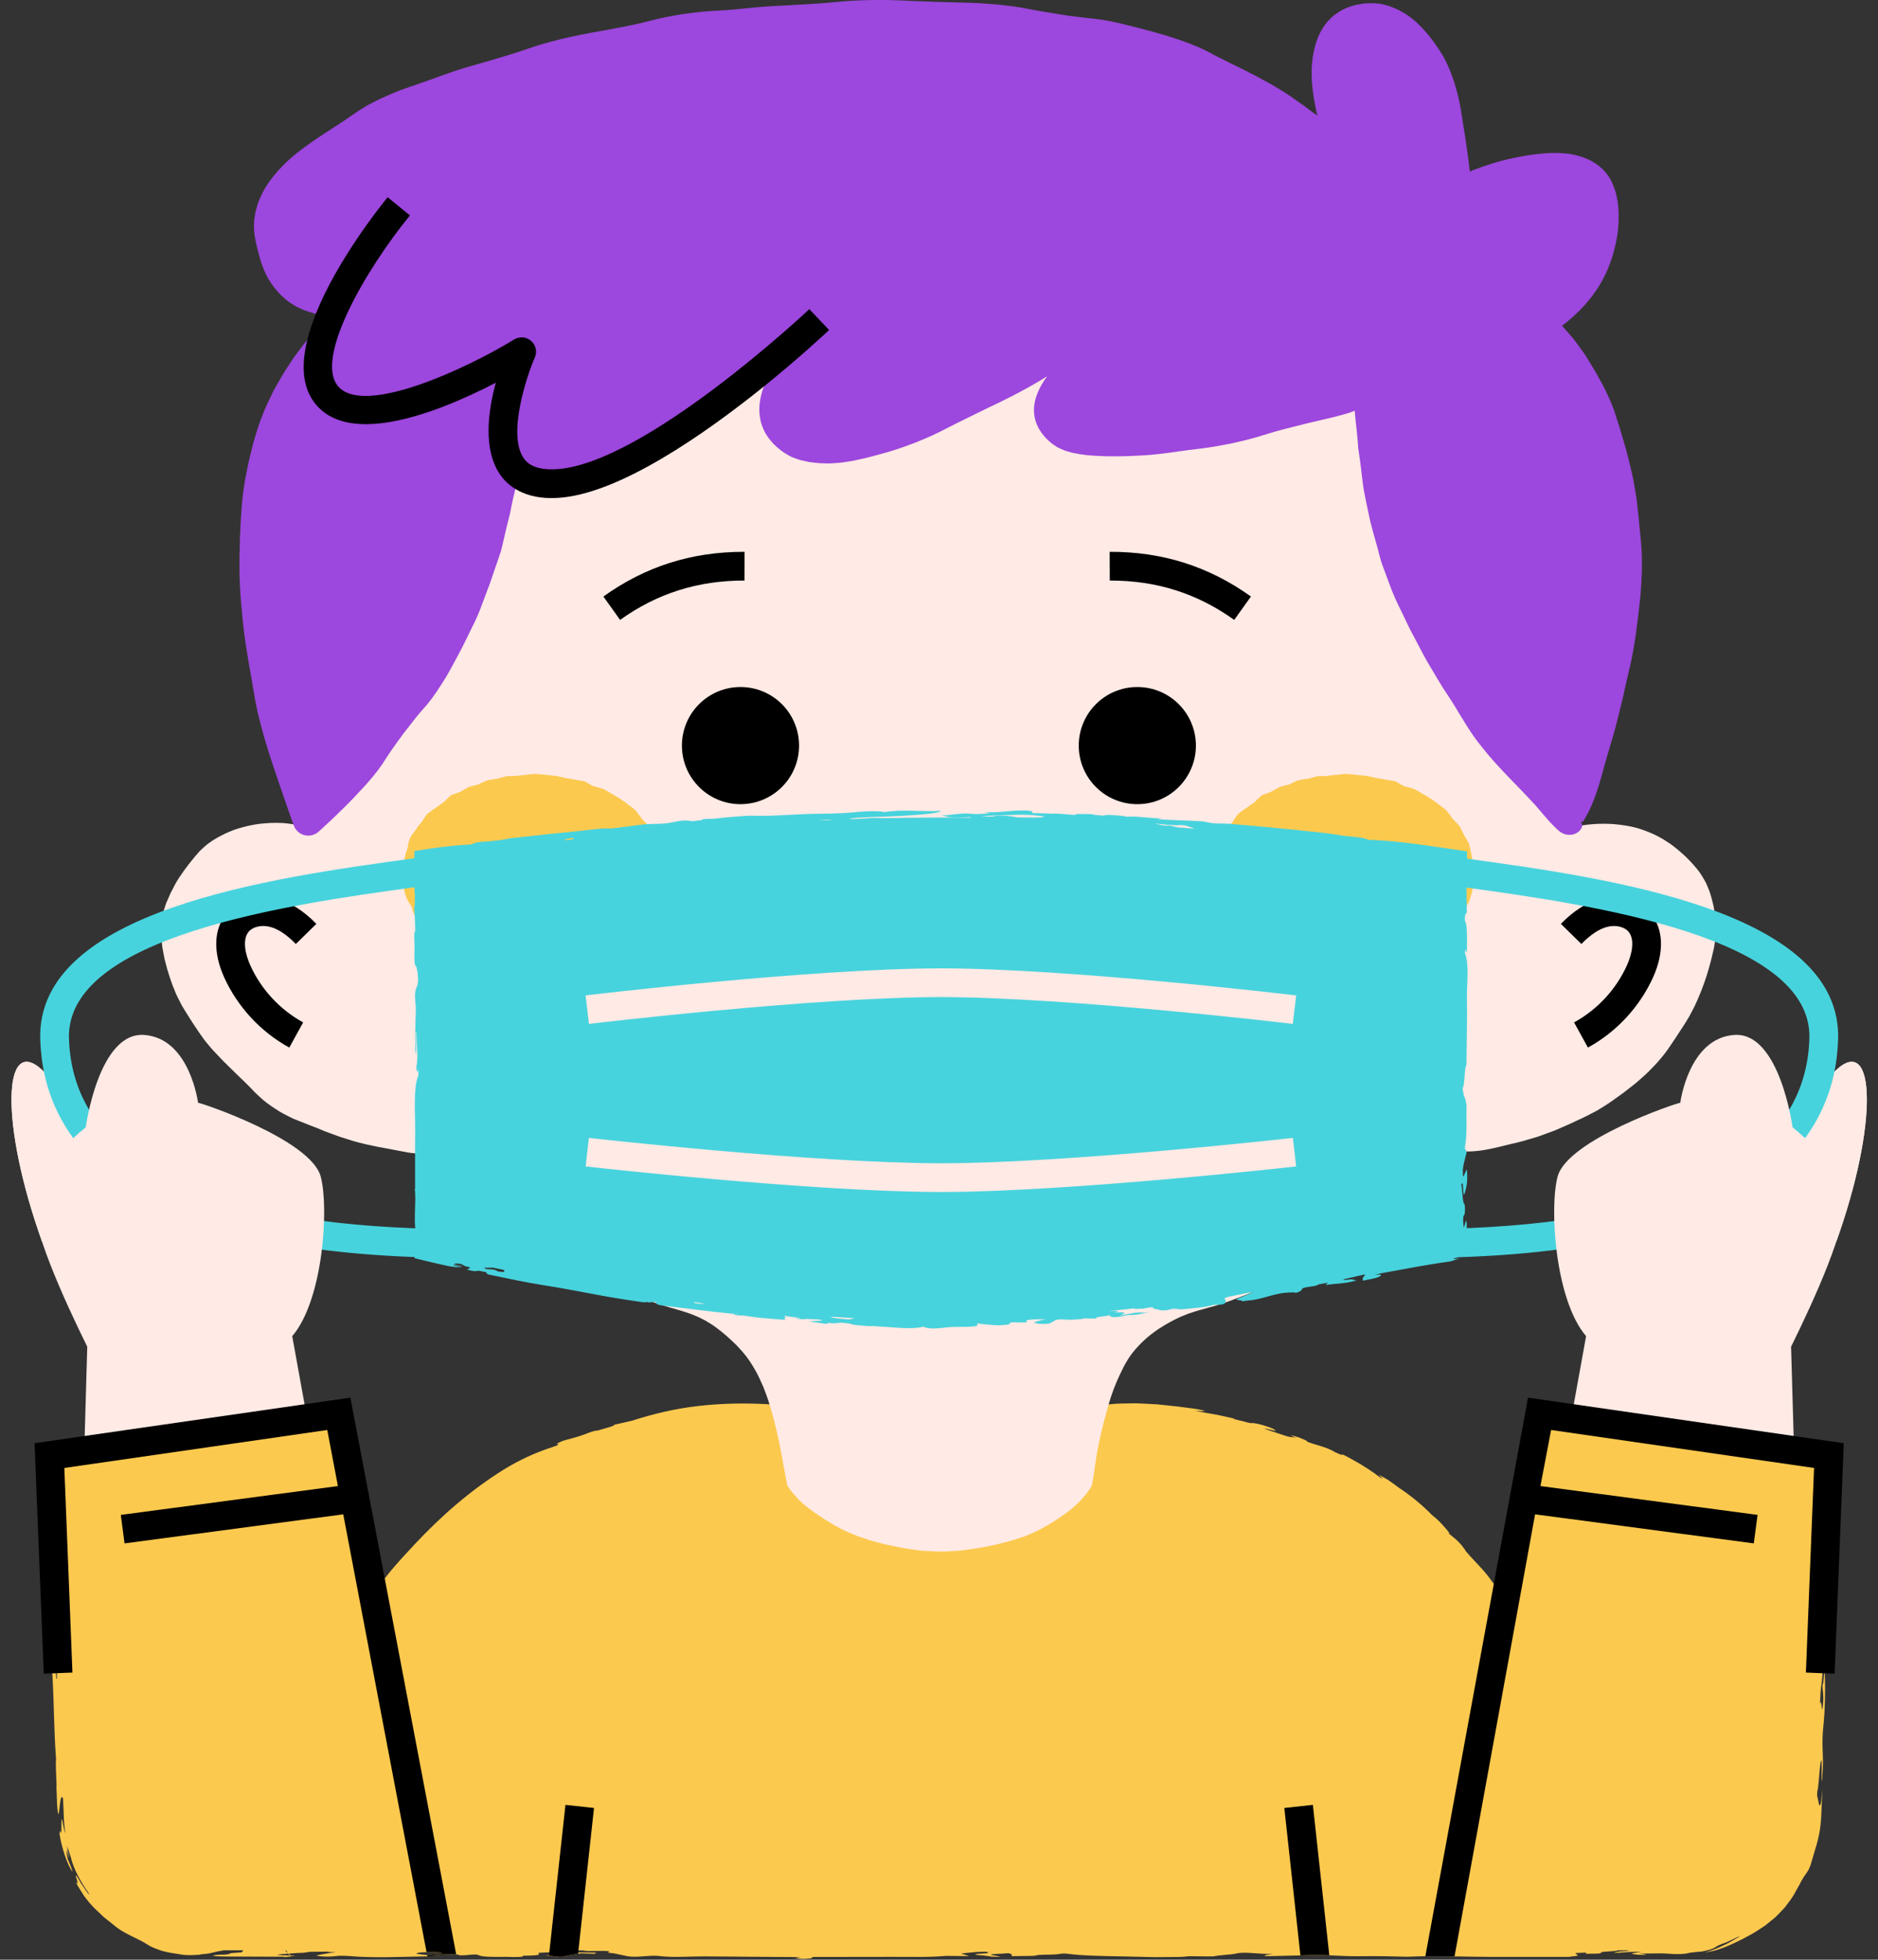
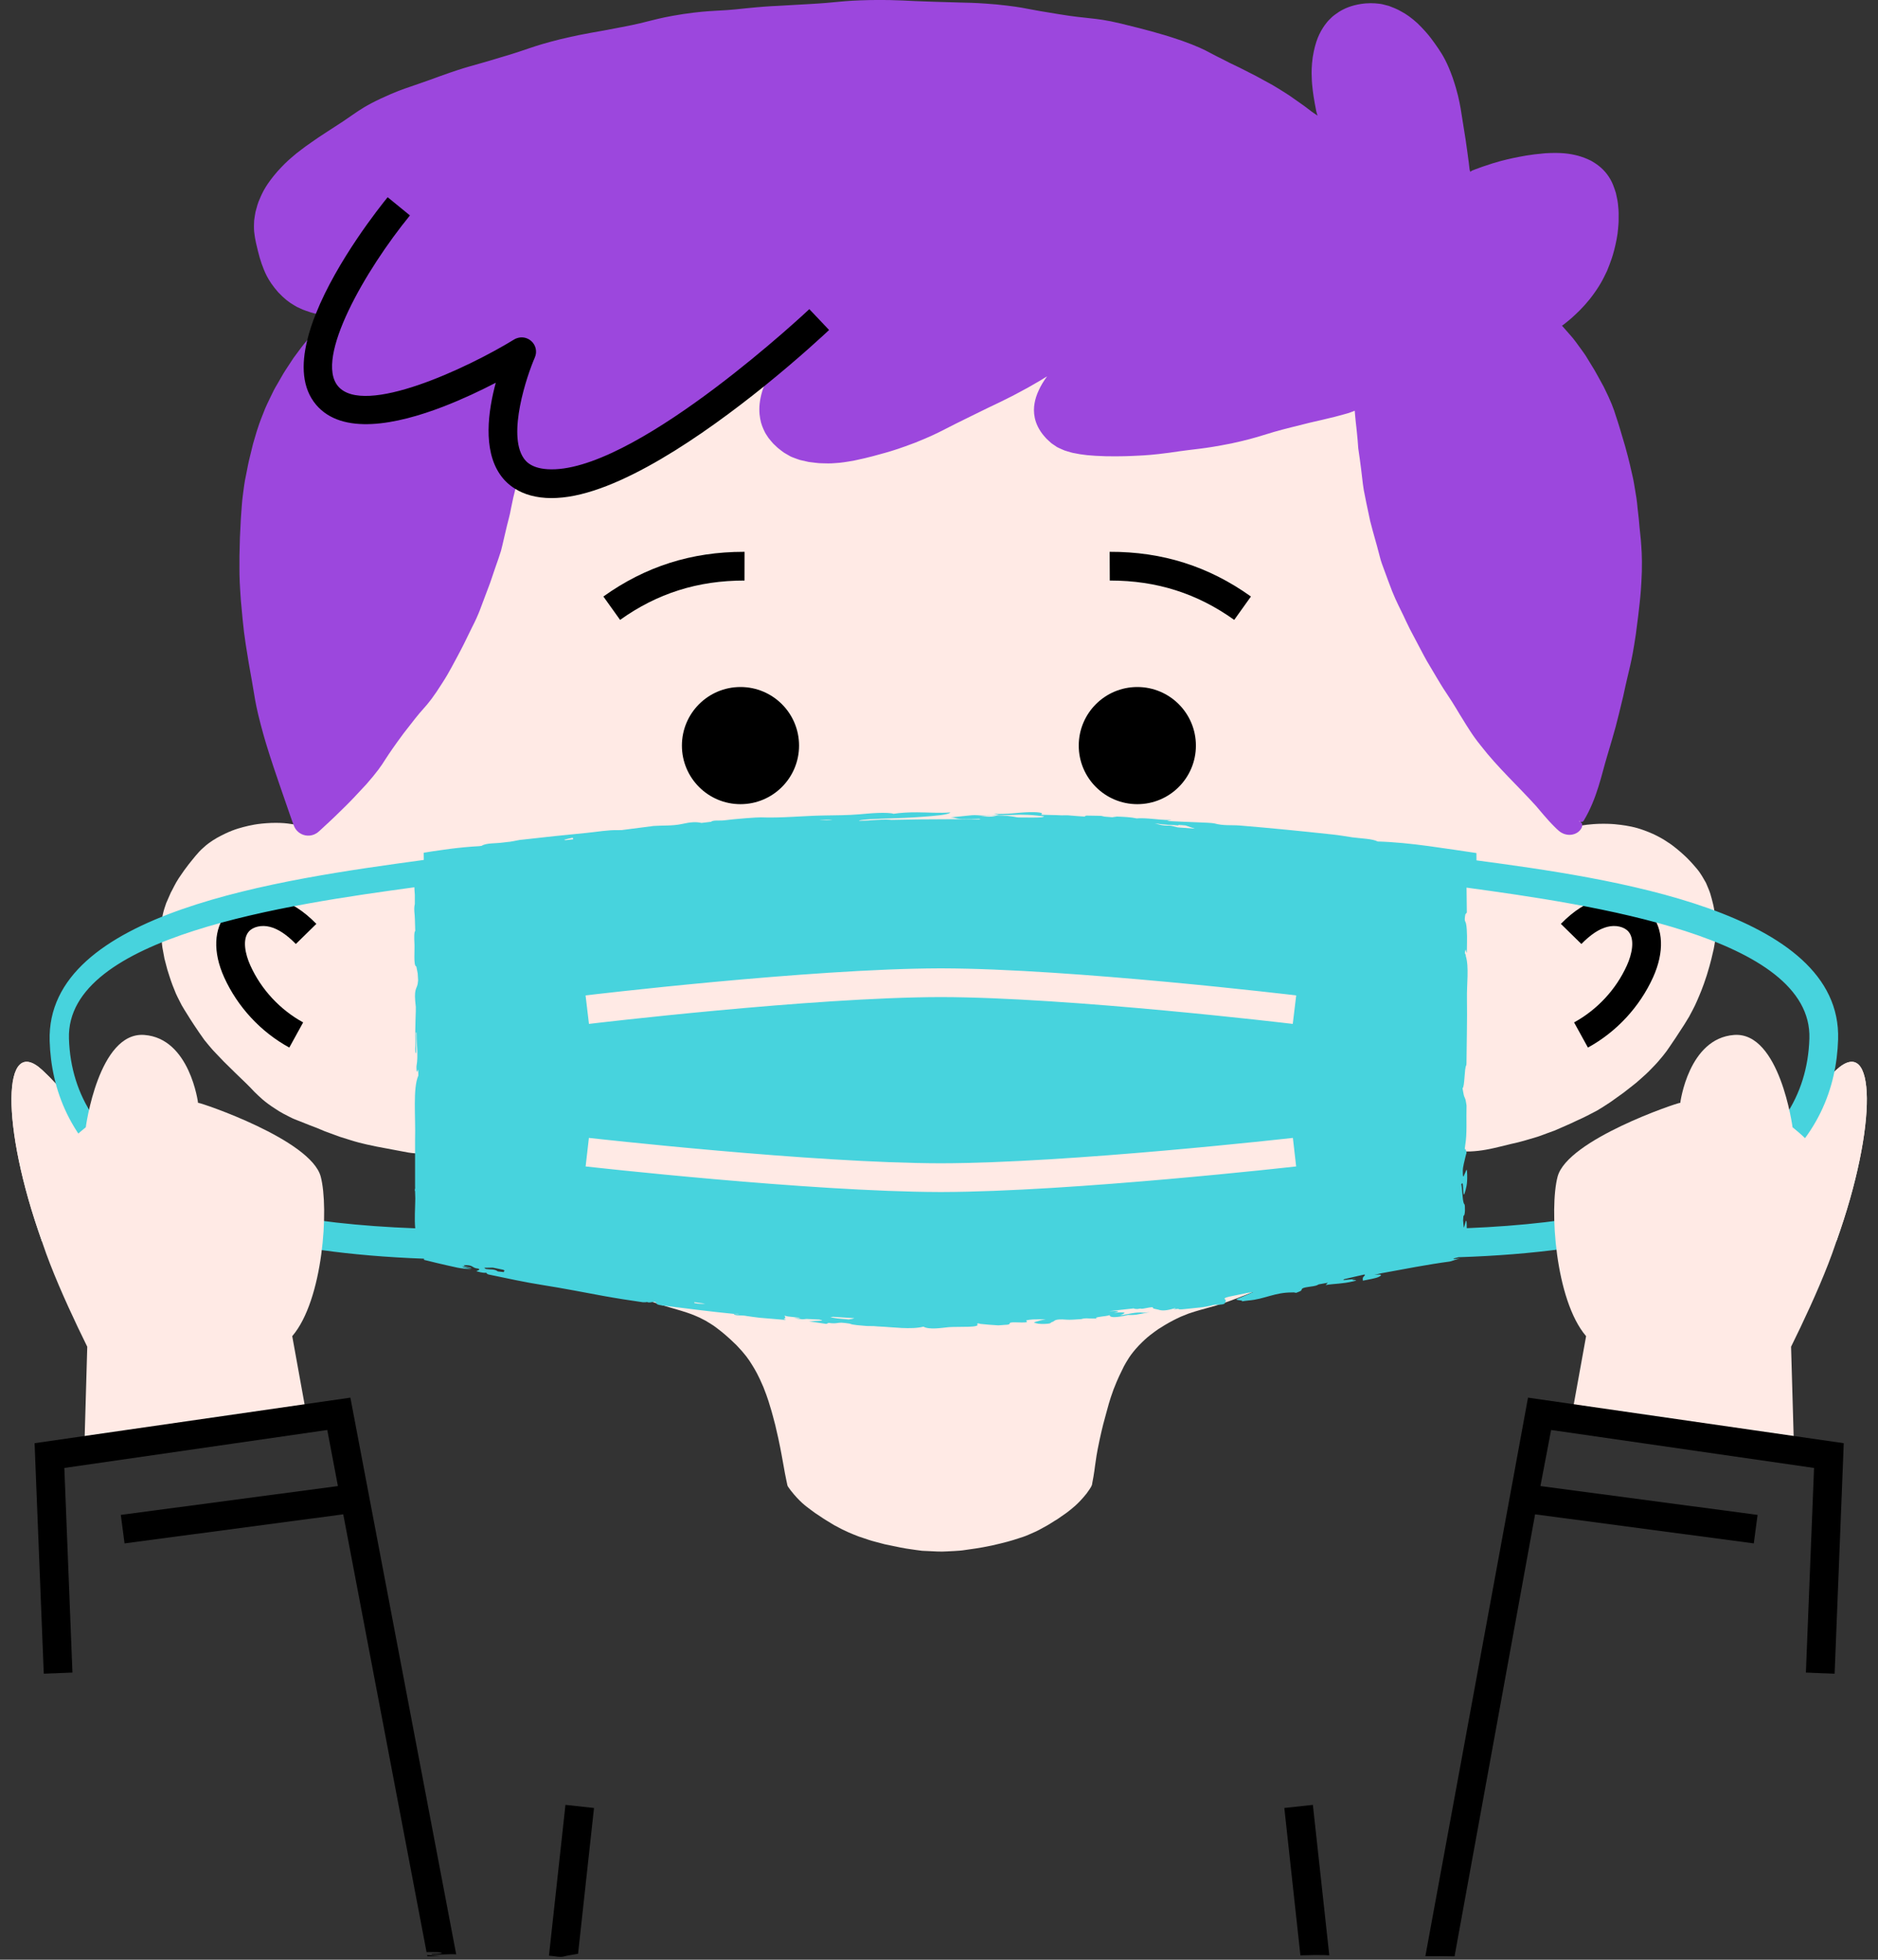
<svg xmlns="http://www.w3.org/2000/svg" height="341.1" preserveAspectRatio="xMidYMid meet" version="1.0" viewBox="-2.0 -0.0 326.9 341.1" width="326.9" zoomAndPan="magnify">
  <rect x="-2.0" y="-0.0" width="326.9" height="341.1" fill="#333333" stroke="none" />
  <g id="change1_1">
    <path d="M13.215,197.866L5.322,216.11c-7.303-20.338-6.899-36.289,0.041-29.852 C12.302,192.696,13.215,197.866,13.215,197.866z M317.598,186.258c-6.939,6.438-7.853,11.608-7.853,11.608l7.893,18.244 C324.942,195.772,324.538,179.82,317.598,186.258z" fill="#FFEAE5" />
  </g>
  <g id="change1_2">
    <path d="M13.215,197.866c0,0-0.913-5.17-7.853-11.608c-6.94-6.438-7.344,9.514-0.041,29.852" fill="#FFEAE5" />
  </g>
  <g id="change1_3">
    <path d="M309.746,197.866c0,0,0.913-5.17,7.853-11.608c6.94-6.438,7.344,9.514,0.041,29.852" fill="#FFEAE5" />
  </g>
  <g id="change2_1">
-     <path d="M315.909,270.83c-0.01,0.07-0.01,0.14-0.01,0.2l0.02,0.09C315.919,271.03,315.909,270.91,315.909,270.83z M48.279,340.04h-0.12l0.28,0.33h0.13L48.279,340.04z M47.519,340.34h0.01v-0.09L47.519,340.34z M47.519,340.34h0.01v-0.09 L47.519,340.34z M315.569,281.31c0.02-0.09,0.04-0.17,0.05-0.32c0.04-0.49,0.04-1.09,0.05-1.62c0.02-2.84,0.19-6.1,0.21-8.9 c0.01,0.12,0.02,0.26,0.03,0.36c0.01-0.67,0.05-1.41,0.11-1.91c0.03-0.2,0.05-0.36,0.08-0.59c0.04-0.45,0.06-1.08,0.05-1.54 c-0.01-0.45-0.04-0.78-0.07-1.1c0-0.1-0.02-0.21-0.03-0.14c-0.04,0.14-0.03,0.7-0.04,1.08c0,0.65-0.1,1.44-0.15,1.18 c-0.02,0.57-0.02,1.11-0.01,1.62c-0.01,0.02-0.02,0.01-0.02,0.04c-0.05,0.28-0.11,0.61-0.16,1l0.68-17.12l-9.04-1.3 c-2.02-0.46-6.39-0.95-8.94-1.39c-3.43-0.6-5.73-1-9.61-1.54l-0.18-0.03c0.52,0.06,1.01,0.11,1.56,0.17c1.29,0.15,3,0.35,3.02,0.23 c0-0.12-1.93-0.45-3.13-0.56c-1.2-0.12-1.94-0.11-2.99-0.18c-0.25-0.03-0.53-0.05-0.83-0.08c-0.79-0.22-0.24-0.34-1.45-0.6 c-1.5-0.32-6.82-0.97-9-1.3c-3.47-0.5-6.87-1-10.36-1.51c-0.09,0.45-0.18,0.93-0.26,1.4l-0.13,0.86l-0.939,6.59l-0.061,0.27 l-0.18,0.34c0.02,0.09,0.03,0.17,0.04,0.27l-0.07,0.72l-0.05,0.29l-1.43,5.65l-0.1,0.47l-0.28,1.36l-0.26,1.8l0.87-2.81l-0.06,1.48 c-0.08,0.31-0.17,0.56-0.26,0.93c-0.04,0.18-0.08,0.56-0.12,0.85c0.12-0.39,0.26-0.85,0.4-1.31l-0.96,5.02l-0.35,1 c-0.17,1.68-0.53,3.37-0.9,5.01l-0.49,2.19l-0.06,0.26c-0.02,0.07-0.01,0.25-0.09,0.11l-0.34-0.44c-0.23-0.29-0.46-0.56-0.7-0.83 l-0.16-0.36l0.22,0.12l-0.65-0.83l-0.01-0.01l-0.38-0.48c-1.25-1.87-3.05-3.46-4.49-5.19l-0.25-0.4c-1.2-1.65-1.94-1.95-2.92-2.88 c0.77,0.58-0.05-0.37-0.56-0.94c-0.55-0.63-1.19-1.33-2.09-2.01c-1.72-1.75-3.6-3.33-5.81-4.8c-0.7-0.53-1.35-0.99-1.93-1.38 c-0.59-0.37-1.13-0.66-1.56-0.85c-0.15-0.07,0.44,0.41,0.68,0.63c-0.47-0.13-0.72-0.38-1.49-0.95c-0.7-0.5-1.49-0.99-2.31-1.51 c-0.82-0.49-1.7-0.96-2.55-1.43c-1.59-0.78-0.39-0.07-0.78-0.2l-1.29-0.55c0-0.01,0-0.01,0-0.02c-0.01-0.01-0.02-0.02-0.05-0.04 c-1.66-0.92-3.04-1.07-4.63-1.7c-0.23-0.1,0-0.1-0.21-0.2c-0.3-0.15-0.77-0.37-1.24-0.54c-0.46-0.16-1.01-0.3-1.52-0.45 c0.08,0.04,0.15,0.08,0.23,0.13c0.25,0.14,0.5,0.27,0.75,0.41c-1.15-0.37-0.44,0.1-2.56-0.63c-1.8-0.63-5.02-1.57-1.06-0.63 c0.27,0.06-0.23-0.34-0.88-0.57c-2.02-0.73-3.06-0.84-3.52-0.78c-0.84-0.22-1.69-0.45-2.54-0.63l-0.48-0.22 c-0.92-0.2-1.83-0.42-2.75-0.6l-2.78-0.49c-0.38-0.09-0.76-0.18-1.15-0.24c0.44,0.01,0.99,0.1,1.28,0.11c0.32,0,0.4-0.05,0.59-0.07 c-0.63-0.13-1.26-0.29-1.89-0.37c-0.94-0.12-1.87-0.25-2.8-0.37c-1.18-0.14-2.4-0.25-3.62-0.38c-1.24-0.08-2.49-0.14-3.74-0.19 c-1.61,0.04-3.19,0-4.59,0.18c-1.26,0.13-2.14,0.31-3.19,0.53c-1.05,0.21-2.28,0.33-4.26,0.45c-0.7,0.1-1.4,0.18-2.09,0.29 c-0.38-0.01-1.45,0.13-2.9,0.36c-1.45,0.24-3.28,0.61-5.18,1.05c-3.81,0.87-7.92,2.04-10.04,2.72l-0.76,0.13 c-0.16-0.06-0.38-0.05-0.66,0.01c-0.13,0.02-0.28,0.06-0.43,0.1l-0.12,0.04l-0.04,0.01l-0.09,0.04c-0.07-0.01-0.06,0-0.21-0.03 l-0.46-0.09c-0.3-0.06-0.6-0.13-0.86-0.21c-0.79-0.23-1.57-0.45-2.35-0.68h-0.01c-4.25-1.2-8.5-2.23-12.37-2.76 c-1.3-0.17-2.07,0.01-2.92-0.58c-1.56-0.2-1.97-0.69-3.92-0.71c-0.9-0.15-1.82-0.21-2.73-0.32s-1.82-0.2-2.74-0.24 c-0.43-0.05-0.86-0.11-1.3-0.14c-3.96-0.21-7.98-0.14-11.94,0.32c-3.97,0.44-7.84,1.37-11.54,2.56c-0.1,0.03-0.2,0.05-0.29,0.07 l-2.71,0.61l-0.39,0.26l-1.2,0.37l-0.74,0.21l-0.63,0.19c-0.77-0.03-2.24,0.7-3.27,1l-1.07,0.32c-0.57,0.16-1.14,0.28-1.73,0.48 c-0.35,0.11-1.09,0.49-1.09,0.53c0.27,0.05,0.93,0.04-1.48,0.8c-2.53,0.88-5.06,2.03-7.64,3.61c-5.81,3.6-11.01,8.15-15.61,13.08 c-1.33,1.41-2.96,3.17-4.29,4.78c-0.32,0.39-0.63,0.79-0.91,1.15c0,0.01-0.01,0.01-0.01,0.02c-0.14,0.19-0.27,0.37-0.4,0.54 l-0.09,0.13l-0.04,0.06l-0.06,0.12c-0.17,0.32-0.34,0.72-0.5,1.19c-0.01,0.02-0.19,0.26-0.42,0.55l-0.04,0.05l-0.01-0.07l-0.03-0.14 l-0.05-0.29c-0.04-0.19-0.08-0.38-0.1-0.53c0.04-0.08,0.08-0.32,0.14-0.2c0.17,0.35,0.19,0.18,0.19-0.03 c-0.01-0.23-0.06-0.56-0.09-0.86c-0.01-0.05-0.01-0.1-0.02-0.15c-0.02-0.11-0.04-0.22-0.05-0.32c-0.04-0.19-0.07-0.37-0.1-0.52 c-0.06-0.3-0.11-0.51-0.16-0.68c-0.1-0.33-0.2-0.47-0.33-0.71c-0.42-0.75-0.86-5.16-1.4-6.02l-0.11-0.61 c0.34,0.37,1.27,2.88-0.26-3.61c-0.03-0.84-2.24-12.79-2.53-13.66c-0.06-0.17-0.09-0.08-0.13-0.11l0.22,0.84 c-0.04,0.06-0.04,0.32-0.1,0.13c-0.4-1.24-0.51-2.28-0.91-4.62c-0.58,0.09-1.16,0.17-1.73,0.25c-0.01-0.08,0.02-0.15-0.1-0.21 c-0.16,0.02-0.9,0.11-1.02,0.15c-0.61,0.15-1.67,0.4-1.55,0.44c0.28,0.11-0.64,0.18-1.14,0.26c0.2-0.49-2.3,0.34-3.14,0.36 c-1.35-0.1-3.7,0.29-6.08,0.7c-4.1,0.42-8.22,1.18-12.32,1.76c-3.09,0.43-5.71,0.79-8.76,1.44c-2.06,0.44-5.03,0.84-4.79,1.17 c-0.83,0.18-1.62,0.42-2.28,0.3c-0.15-0.03-1.68,0.17-2.58,0.27c-0.1,0.02-0.34,0.07-0.43,0.1c-0.83,0.27-1.64,0.32-2.44,0.36 c-0.4,0.02-0.8,0.04-1.21,0.09c-0.439,0.05-1.06,0.15-1.51,0.29c-0.06-0.03-0.11-0.07-0.19-0.09c-0.24-0.09-0.1-0.17,0.29-0.24 c0.19-0.04,0.44-0.07,0.71-0.1c0.29-0.03,0.6-0.07,0.78-0.08c0.85-0.05,1.82-0.1,2.06-0.25l3.17-0.52l-2.49,0.04 c-0.36,0.11-0.72,0.22-1.08,0.34c-0.09-0.13-0.52-0.12-1.12-0.05c-0.33,0.05-0.72,0.11-1.13,0.17c-0.61,0.1-1.27,0.2-1.93,0.3 c0.04,0.72,0.07,1.44,0.1,2.12c0.02,0.5,0.02,0.81,0,1.17c-0.07,1.49,0.13,5.48,0.52,5.46c0.1,0,0.14-1.52,0.21-2.34 c0.01,0,0.02,0,0.03-0.01c0.08,0.08,0.19-0.14,0.24,0.31c0.23,1.97-0.02,1.71-0.07,1.81c-0.44,0.87,0.09,3.94,0.09,5.77 c0.1,0.01,0.2,0.01,0.31,0.04l0.04,2.37c-0.43-1.54-0.3,1.49-0.24,3.62c0.07,2.64,0.13,5.02,0.01,7.05 c-0.05,0.85,0.03,2.69,0.04,4.07c0.05-0.41,0.13-0.71,0.13-1.25c-0.03-2.5,0.21-0.01,0.28-0.58c0.05,0.56,0.09,1.11,0.13,1.68 l-0.23,0.72c0.05,0.51,0.09,1.21,0.14,1.49c0.12,0.62,0.25,1.04,0.37,1.54l0.23,3.39v0.31l0.02,0.93l-0.12,0.02 c-0.02-0.28-0.04-0.61-0.06-0.94c-0.03-0.67-0.07-1.34-0.11-1.54c-0.14-0.67-0.29-0.95-0.43-1.14c-0.1-0.15-0.48-2.62-0.19,1.16 c0.04,0.51,0.07,1.03,0.1,1.54c0.3,5,0.28,10.08,0.65,14.95l-0.04,0.57l0.02,1.21l0.1,2.62l-0.01,0.77l0.03,0.56 c0.04,0.95,0.06,2.06,0.13,2.8c0.12,1.32,0.24,1.19,0.32,0.36c0.17-1.84,0.38-2.86,0.67-2.03l0.14,3.36 c0.03,0.92,0.13,1.82,0.26,2.71c-0.08-0.25-0.17-0.5-0.22-0.76l-0.05-0.24l-0.1-0.41c-0.56-3.5-0.12,2.63-0.49,1.03 c-0.07-0.29-0.13,0.3-0.15,0.48c0.36,2.42,1.42,5.42,2.17,6.44c0.28,0.4-0.26-0.97-0.76-2.14c-0.07-0.22-0.18-0.98-0.25-1.42 c-0.01-0.09,0.07,0.04,0.12,0.18c0.93,2.74-0.1-0.75,0.09-0.39c0.05,0.11-0.05-0.42-0.08-0.66l0.64,1.92c0.47,2,1.68,4.31,3.06,6.22 c0.06,0.1,0.11,0.21,0.18,0.32c-0.03,0.19-0.81-0.99-1.47-1.97c-0.58-1.04-1.08-1.87-0.78-0.85c0.06,0.19,0.52,1.55-0.14,0.59 c0.39,0.88,0.96,1.66,1.46,2.47c0.55,0.78,1.17,1.5,1.81,2.16c0.56,0.53,1.11,1.07,1.67,1.59l1.8,1.43c1.73,1.5,4.04,2.19,5.8,3.34 c0.59,0.41,1.36,0.68,2.23,1c0.88,0.28,1.9,0.47,3.02,0.62l1,0.17c0.48,0.01,0.95,0.07,1.43,0.04l1.43-0.07l0.1-0.06 c0.58-0.05,1.33-0.12,1.65-0.2c0.96-0.24,1.71-0.4,2.41-0.51h3.36l0.02,0.03l-0.28,0.33l-1.42,0.1c-1.16,0.07-0.07,0.29-2.29,0.31 c-0.52,0-1.22,0.11-1.31,0.18c0,0.04,1.05,0.12,1.65,0.13c3.61,0.01,7.23,0.02,10.84,0.04v0.08l1.04-0.14l0.87-0.12l-0.87-0.02 l-0.12-0.01h-0.01l-0.67-0.02c-0.08,0-0.16-0.01-0.24-0.01v0.01h-0.01v-0.01c-0.46-0.02-0.9-0.05-1.35-0.07 c0.29-0.05,0.48-0.11,0.9-0.15c0.15-0.01,0.31-0.02,0.46-0.03v0.16l0.03-0.16c0.14-0.01,0.28-0.02,0.43-0.04v0.01l0.17-0.02 c0.04,0,0.07,0,0.11-0.01l0.01,0.01l0.29-0.02c0.38-0.03,0.78-0.06,1.18-0.09l1.08-0.04l0.68-0.1l0.38-0.06l3.31-0.04 c0.03,0.01,0.05,0.02,0.05,0.04l-0.22,0.04l0.52-0.01l0.92,0.05l-0.89,0.09c-0.84,0.14-1.79,0.29-2.45,0.45 c-0.17,0.03,0.4,0.13,0.88,0.17c1.5,0.11,2.12-0.03,3.061-0.11c0.27-0.02,1.29,0.02,1.71,0.05c4.49,0.39,9.06,0.12,13.61,0.05 c0.74-0.01,1.48-0.02,2.22-0.02c-0.73-0.07-1.52-0.14-2.26-0.2c-0.62-0.06-1.2-0.12-1.68-0.19c-0.41-0.06,0.03-0.22,0.66-0.28 c0.21-0.02,0.54-0.03,0.92-0.04c0.62-0.01,1.37-0.01,1.93,0.01c0.44,0.01,0.65,0.12,0.82,0.2c0,0.01-0.45,0.05-0.74,0.07 c-0.34,0.02-0.87,0.02-1.07,0.04c-0.18,0.03-0.01,0.08,0.01,0.11c0.55,0,1.12-0.01,1.65-0.01c0.95-0.03,1.97-0.08,2.56-0.03 c0.3,0.02,0.49,0.07,0.51,0.15c1.35,0.1,2.85-0.31,3.33-0.04c0.6,0.34,2.28,0.35,4.86,0.32c2.02,0.08,3.12,0.03,2.93-0.2 c3.81-0.02,2.56-0.3,2.7-0.5l1.73-0.08h0.15l0.42,0.01l0.37,0.19l-0.27,0.07c0.21,0.02,0.42,0.05,0.63,0.07l-1.2,0.14l-0.55,0.07 c0.19,0,0.37,0.01,0.54,0.03c1.12,0.08,1.91,0.34,2.62,0.13c0.61-0.17,1.63-0.31,2.45-0.46c0.09-0.02,0.18-0.03,0.26-0.05l0.36-0.03 l2.25,0.08l0.32-0.2l-3.17-0.04l-1.26-0.01c0.02,0,0.03-0.01,0.04-0.02c0.24-0.1,0.79-0.28,0.69-0.28 c-0.43-0.01-0.74-0.03-0.95-0.05h3.03l-0.94,0.12h0.98l1.08-0.01c2.43-0.06,3.22,0.02,2.47,0.26c-0.12,0.03,0.68,0.1,1.06,0.15 c0.73,0.16,1.52,0.32,2.19,0.46c1.75,0.4,4.22-0.27,6.01,0.04c2.47,0.25,5.09,0.02,7.64,0.03c5.61,0.04,11.21,0.09,16.81,0.13 c-0.36,0.06-1.12,0.13-1,0.17c0.35,0.12,1.41,0.19,2.44,0.07c0.53-0.06,0.39-0.17,0.55-0.27l14.2-0.02c3.09,0,6.35,0.09,8.91-0.17 l2.74,0.03l1.36,0.01l-1.35-0.44l0.09-0.03c1.54-0.12,2.43-0.35,5.06-0.27h0.33c-2.19,0.01-0.1,0.2-1.14,0.25 c-4.61,0.24,0.44,0.37,0.71,0.56c0.04,0.03,1.15,0.04,1.77,0.06c-0.3-0.07-0.46-0.15-0.91-0.21c-1.36-0.16-0.86-0.27,1.01-0.34 c0.47-0.03,0.86-0.06,1.29-0.09c0.19,0.07,0.49,0.14,0.54,0.21c0.08,0.1-0.02,0.21-0.04,0.31c1.44-0.03,4.06-0.03,4.15-0.08 c0.42-0.24,2.71-0.14,3.63-0.23c1.43-0.14,0.73-0.26,3.03,0.01c2.57,0.31,8.9,0.32,13.59,0.46l0.62,0.01l4.15-0.03l0.71-0.03 l0.99-0.1c1.52,0.01,4.2,0.06,4.36,0.02c0.78-0.21,3.01-0.27,3.91-0.49c1.48-0.38,4.06,0.17,6.44,0.05 c-0.43,0.07-0.95,0.14-1.27,0.21c-0.23,0.05-0.21,0.12-0.2,0.17c0,0,0.68,0.03,1,0.02c1.74-0.04,3.46-0.08,5.19-0.12 c0.77-0.02,1.54-0.04,2.31-0.06h0.61l1.21,0.01c0.3,0.01,0.6,0.02,0.9,0.04c1.83,0.07,3.73,0.18,5.35,0.15 c3.02-0.05,5.57,0.03,8.28,0.09c1.04-0.05,2.07-0.07,3.09-0.09c1.7-0.02,3.4,0,5.08,0.03c2.17,0.03,4.32,0.08,6.5,0.09h13.27 c0.24,0,0.42-0.06,0.73-0.09c2.21-0.18-0.16-0.41,0.79-0.6l1.62-0.06l-0.07,0.2h0.36l0.6-0.01c0.56,0,1.1-0.01,1.38-0.04 c0.46-0.05,0.29-0.15,0.39-0.23l0.41-0.06c0.81-0.06,1.76-0.11,2.35-0.18c0.1-0.02-0.03-0.05-0.19-0.08h2.27 c-0.11,0.08-0.49,0.15-1.54,0.2c-0.33,0.02-0.48,0.07-0.69,0.11c-0.84,0.15-0.14,0.18,0.96,0.08c1.06-0.09,1.94-0.16,3.42-0.12 c-0.59,0.09-1.45,0.18-1.69,0.28c-0.16,0.06,0.48,0.15,0.96,0.21c0.22,0.03,0.93,0.03,1.42,0.04c-0.02-0.03,0.05-0.06-0.08-0.08 c-0.29-0.06-0.68-0.11-1.03-0.16c1.12-0.01,2.31,0.01,3.32-0.02c0.91-0.03,1.82,0.06,2.72,0.11c0.91,0.01,1.82,0.04,2.68-0.21 l1.04-0.13c0.45-0.03,0.85-0.06,1.18-0.1c0.34-0.08,0.61-0.14,0.85-0.19c0.46-0.11,0.75-0.21,0.96-0.3 c0.43-0.16,0.53-0.33,1.08-0.59c0.31-0.14,0.84-0.34,1.44-0.56c0.58-0.26,1.2-0.57,1.74-0.82c0.13-0.07,0.36-0.15,0.49-0.2 c0.04-0.02-0.02,0.05-0.11,0.1c-0.73,0.41-1.45,0.88-2.22,1.26c-0.79,0.34-1.56,0.76-2.38,1.03l-1.45,0.5 c0.9-0.23,1.85-0.34,2.68-0.67c1.4-0.44,2.72-1.13,3.95-1.72c0.9-0.51,1.83-0.93,2.66-1.51c0.42-0.28,0.85-0.55,1.27-0.83 c0.39-0.32,0.79-0.64,1.19-0.96l0.6-0.49l0.55-0.55c0.36-0.38,0.729-0.77,1.1-1.16c0.65-0.87,1.38-1.73,1.9-2.8 c0.26-0.48,0.479-0.86,0.68-1.2c0.17-0.35,0.32-0.65,0.49-0.92c0.31-0.55,0.7-1,1.11-1.71c0.04-0.07,0.27-0.61,0.31-0.74 c0.78-2.75,1.49-4.56,1.73-6.94c0.13-1.08,0.16-2.1,0.2-3.14c0.04-1.04,0.08-2.09,0.12-3.13c-0.08,0.83-0.17,2.08-0.25,2.43 c-0.31,1.23-0.45-0.75-0.66-1.29c0.01-0.18,0.021-0.35,0.03-0.72l0.04-0.32c0.01-0.01,0.02-0.01,0.03,0.02l0.04-0.1 c0-0.11,0.01-0.21,0.02-0.31c0.03-0.24,0.06-0.45,0.09-0.72c0.12-1.21,0.22-2.87,0.35-3.58c0.24-1.32,0.21,0.58,0.19,1.96 c0,0.43-0.01,0.86-0.01,1.29c0.03-0.16,0.08-0.24,0.1-0.47c0.03-0.51,0.06-1.1,0.1-1.64c0.17-2.82-0.271-4.03,0.14-7.84 c0.26-2.48,0.34-5.98,0.22-8.61c0-0.11-0.01-0.2-0.02-0.28c-0.03-0.52-0.06-0.38-0.1,0c-0.09,0.85-0.18,2.92-0.25,1.46 c0,0.41-0.03,1.09-0.01,1.19c0.14,0.76,0.21,2.12-0.02,3.47c-0.14,0.83-0.2-2.18-0.45-0.73l0.13-2.36c0.18-1.26,0.28-2.26,0.33-3.04 c0.07-1.38-0.05-2.07-0.31-2.29l0.16-3.95c0.08-0.63,0.18-1.2,0.24-2.02c0.22,0.96,0.43,1.9,0.67,2.91 c0.021,0.12,0.021,0.65,0.021,1c0.09-0.78,0.2-1.49,0.27-2.37c0.021-0.3-0.02-1.16-0.05-1.51 C316.089,281.53,315.669,283.99,315.569,281.31z M31.469,249.56c-0.73,0.08-2.02,0.36-2.88,0.55c-0.1,0.03-0.05,0.04,0.05,0.06 l-7.5,1.09c-1.15,0.1-1.91,0.12-0.74-0.26l1.7-0.31c1.66-0.55,4.55-0.19,5.97-0.92c2.13-0.52,3.88-0.61,5.689-0.76 C33.219,249.18,34.069,249.27,31.469,249.56z M47.999,339.87l-0.35-0.4v-0.01h0.12l0.24,0.27L47.999,339.87z M58.839,254.6 c-0.17-0.38-0.38-1.12-0.58-1.74l-0.36-1.91c0.14,0.54,0.14,0.42,0.14,0.13c-0.04-2.1,0.98,4.42,1.03,3.03l0.21,1.03 C59.129,254.98,59.019,255.04,58.839,254.6z M315.299,280.1c-0.01,0-0.01,0-0.01,0l0.02-0.43 C315.309,279.82,315.309,279.96,315.299,280.1z M47.529,340.34v-0.09l-0.01,0.09H47.529z" fill="#FCC94F" />
-   </g>
+     </g>
  <g id="change1_4">
    <path d="M296.627,160.348c-0.18-2.43-0.59-3.61-0.92-4.8c-0.189-0.59-0.45-1.16-0.75-1.88 c-0.4-0.67-0.81-1.53-1.62-2.49c-1.59-1.89-2.52-2.64-3.46-3.43c-0.48-0.38-0.95-0.77-1.6-1.17c-0.64-0.44-1.43-0.91-2.55-1.43 c-2.25-0.99-3.48-1.23-4.68-1.44c-1.21-0.18-2.43-0.38-4.86-0.31c-0.61,0.02-1.13,0.07-1.6,0.12c-0.24,0.02-0.46,0.04-0.66,0.08 c-0.11,0.01-0.21,0.03-0.3,0.04l-0.15,0.03h-0.03c-0.01,0-0.02,0.01-0.03,0.01c-0.06,0.02-0.12,0.03-0.18,0.05 c-0.07,0.02-0.16,0.07-0.14-0.02v-0.03c0-0.06-0.01-0.11-0.02-0.17v-0.6c0.01-0.32,0.02-0.67,0.03-1.06 c0.01-0.5,0.02-1.06,0.04-1.71c0.12-2.33,0.04-3.49,0.05-4.66c0.01-1.17-0.06-2.33-0.2-4.66c-0.41-4.64-0.28-4.66-0.96-9.28 c-0.83-4.59-1.06-4.54-2.14-9.07c-0.61-2.25-0.81-3.4-1.11-4.53c-0.3-1.12-0.5-2.29-1.3-4.48c-0.79-2.2-1.28-3.26-1.85-4.29 c-0.27-0.52-0.54-1.04-0.86-1.69c-0.3-0.66-0.67-1.46-1.17-2.5c-0.98-2.11-1.34-3.23-1.79-4.31c-0.21-0.55-0.42-1.1-0.71-1.77 c-0.29-0.67-0.67-1.47-1.28-2.47c-1.18-2.01-1.76-3.03-2.44-3.98c-0.67-0.96-1.26-1.98-2.63-3.87c-2.74-3.79-2.9-3.67-5.88-7.26 c-1.57-1.73-2.38-2.57-3.21-3.39c-0.86-0.79-1.73-1.57-3.38-3.21c-3.49-3.09-3.51-3.07-7.19-5.92c-0.9-0.74-1.6-1.27-2.17-1.72 c-0.57-0.45-1.01-0.84-1.45-1.23c-0.45-0.39-0.89-0.77-1.46-1.23c-0.58-0.45-1.32-0.92-2.32-1.54c-0.99-0.61-1.74-1.06-2.37-1.45 c-0.63-0.36-1.16-0.61-1.68-0.89c-1.04-0.52-2.06-1.1-4.15-2.15c-2.12-0.99-3.229-1.37-4.33-1.75c-1.11-0.37-2.25-0.65-4.41-1.52 c-2.14-0.9-3.24-1.27-4.31-1.75c-0.54-0.22-1.07-0.45-1.75-0.71c-0.68-0.27-1.5-0.58-2.63-0.87c-2.24-0.62-3.38-0.88-4.51-1.14 c-1.14-0.25-2.3-0.42-4.56-0.93c-2.27-0.53-3.4-0.76-4.54-0.99c-1.14-0.24-2.28-0.48-4.57-0.87c-2.31-0.27-3.48-0.33-4.64-0.39 c-1.16-0.07-2.32-0.15-4.63-0.29c-4.63-0.31-4.62-0.56-9.26-0.63c-4.64-0.13-4.64-0.45-9.29-0.36c-2.33,0.03-3.48,0.24-4.64,0.43 c-1.15,0.18-2.3,0.37-4.61,0.53c-2.31,0.22-3.47,0.34-4.63,0.42c-1.16,0.11-2.33,0.1-4.62,0.52c-2.3,0.38-3.43,0.66-4.56,0.94 c-1.13,0.28-2.24,0.65-4.51,1.14c-1.13,0.24-1.979,0.43-2.69,0.58c-0.71,0.16-1.28,0.3-1.84,0.43c-1.13,0.27-2.28,0.5-4.51,1.16 c-4.4,1.52-4.56,1.06-8.89,2.84c-1.08,0.44-1.89,0.78-2.53,1.13c-0.64,0.36-1.14,0.68-1.63,0.99c-0.99,0.66-2.01,1.21-4.06,2.3 c-2.05,1.1-3.09,1.62-4.14,2.14c-1.01,0.57-2.02,1.15-4,2.37c-1.97,1.25-2.86,2.01-3.8,2.69c-0.47,0.36-0.95,0.69-1.51,1.14 c-0.27,0.22-0.56,0.45-0.89,0.72c-0.37,0.29-0.79,0.62-1.27,1.01c-1.85,1.41-2.76,2.14-3.71,2.83c-0.92,0.7-1.93,1.34-3.56,3.01 c-1.67,1.64-2.42,2.54-3.09,3.51c-0.34,0.49-0.7,0.96-1.17,1.54c-0.45,0.56-1,1.23-1.729,2.11c-2.94,3.59-3.08,3.49-5.79,7.28 c-1.29,1.94-1.94,2.91-2.58,3.88c-0.61,0.99-1.24,1.97-2.39,4c-1.08,2.06-1.61,3.11-2.1,4.16c-0.46,1.07-0.93,2.13-1.9,4.25 c-0.88,2.16-1.29,3.25-1.67,4.35c-0.34,1.11-0.71,2.21-1.47,4.4c-1.4,4.43-1.48,4.41-2.62,8.92c-1.01,4.53-1.05,4.53-1.79,9.12 c-0.16,1.15-0.3,2.01-0.43,2.73c-0.11,0.71-0.21,1.29-0.3,1.87c-0.19,1.15-0.4,2.3-0.52,4.63c-0.17,2.33-0.1,3.5-0.12,4.66 c-0.04,1.12,0.07,2.24,0.13,4.38c0.01,0.09,0.01,0.18,0.01,0.28c0.01,0.59,0.03,1.09,0.04,1.55c0,0.21-0.01,0.2-0.021,0.29 l-0.01,0.09c-0.01,0.02-0.07-0.02-0.1-0.03c-0.05-0.02-0.11-0.05-0.16-0.07c-0.05-0.01,0-0.01-0.11-0.04 c-0.03-0.01-0.05-0.01-0.08-0.01c-0.12-0.03-0.25-0.05-0.38-0.07c-0.02,0-0.03-0.01-0.05-0.01c-0.29-0.05-0.62-0.09-0.98-0.14 c-0.75-0.09-1.67-0.14-2.89-0.1c-2.45,0.11-3.67,0.42-4.86,0.72c-1.19,0.32-2.39,0.68-4.56,1.87c-1.07,0.62-1.81,1.18-2.37,1.71 c-0.58,0.5-0.98,0.97-1.37,1.43c-0.77,0.95-1.56,1.84-2.91,3.87c-0.67,1.02-1.02,1.86-1.4,2.53c-0.31,0.7-0.55,1.27-0.8,1.83 c-0.39,1.16-0.87,2.37-0.86,4.84c-0.02,0.62,0.02,1.15,0.07,1.62c0.04,0.48,0.07,0.9,0.13,1.27c0.14,0.75,0.25,1.35,0.36,1.94 c0.15,0.59,0.31,1.17,0.5,1.9c0.23,0.71,0.48,1.58,0.9,2.7c0.22,0.55,0.42,1.04,0.59,1.47c0.19,0.43,0.38,0.79,0.55,1.13 c0.32,0.67,0.61,1.19,0.93,1.69c0.62,1.01,1.24,2.02,2.57,3.97c0.34,0.48,0.64,0.9,0.9,1.28c0.29,0.36,0.55,0.67,0.78,0.95 c0.48,0.57,0.86,1.02,1.28,1.43c0.4,0.42,0.81,0.85,1.32,1.38c0.52,0.51,1.15,1.13,1.98,1.95c1.7,1.61,2.53,2.44,3.34,3.31 c0.86,0.82,1.68,1.71,3.68,2.98c0.98,0.67,1.79,1.05,2.45,1.39c0.66,0.34,1.21,0.56,1.77,0.76c0.55,0.21,1.1,0.43,1.78,0.71 c0.7,0.25,1.51,0.57,2.59,1.04c1.1,0.4,1.93,0.71,2.62,0.96c0.7,0.22,1.26,0.39,1.82,0.57c0.479,0.15,0.97,0.3,1.55,0.45 c0.76,0.2,1.7,0.41,3.01,0.68c2.3,0.44,3.46,0.65,4.62,0.87c0.58,0.12,1.17,0.23,1.9,0.29c0.63,0.08,2.08,0.16,1.71,0.16 c0.37,0.41,0.689,0.77,0.979,1.09c0.31,0.34,0.57,0.65,0.82,0.91c0.25,0.25,0.48,0.48,0.69,0.7c0.22,0.23,0.43,0.44,0.64,0.66 c0.82,0.84,1.67,1.65,3.38,3.25l0.01,0.01c1.13,1.04,1.95,1.66,2.65,2.15c0.37,0.26,0.71,0.48,1.04,0.7 c0.07,0.05,0.15,0.09,0.22,0.14c0.01,0,0.01,0.01,0.01,0.01c0.91,0.59,1.9,1.21,3.62,2.49c1.87,1.37,2.85,2.01,3.82,2.65 c0.96,0.66,1.96,1.25,3.94,2.46c2.03,1.14,3.04,1.72,4.08,2.24c1.02,0.55,2.05,1.09,4.16,2.06c4.24,1.9,4.14,2.15,8.51,3.78 c1.1,0.38,1.92,0.66,2.61,0.9c0.7,0.2,1.25,0.37,1.81,0.53s1.12,0.33,1.81,0.53c0.67,0.22,1.47,0.44,2.49,0.88 c0.52,0.2,0.95,0.43,1.33,0.63c0.29,0.14,0.55,0.28,0.78,0.43l0.01,0.01c0.08,0.04,0.15,0.08,0.22,0.13 c0.6,0.35,1.05,0.67,1.48,1.01c0.88,0.67,1.74,1.36,3.31,2.89c1.52,1.58,2.14,2.49,2.71,3.42c0.58,0.93,1.13,1.88,1.98,3.88 c0.81,2.03,1.07,3.05,1.41,4.16c0.1,0.33,0.19,0.66,0.28,1.02c0.24,0.85,0.5,1.87,0.84,3.45c0.02,0.09,0.04,0.18,0.06,0.26 c0.25,1.17,0.42,2.02,0.55,2.74c0.11,0.57,0.2,1.04,0.28,1.53c0.1,0.57,0.2,1.14,0.33,1.84c0.07,0.36,0.15,0.75,0.24,1.19 c0.06,0.27,0.12,0.55,0.18,0.86c0.03,0.23,0.24,0.43,0.35,0.61c0.08,0.12,0.17,0.25,0.27,0.37c1.54,1.95,2.54,2.65,3.5,3.37 c0.48,0.37,0.97,0.71,1.6,1.11c0.61,0.44,1.39,0.88,2.4,1.51c2.08,1.15,3.2,1.56,4.3,1.99c0.56,0.19,1.12,0.38,1.82,0.61 c0.7,0.24,1.57,0.42,2.7,0.74c2.31,0.49,3.46,0.73,4.63,0.88c0.58,0.08,1.17,0.18,1.9,0.26c0.729,0.03,1.61,0.07,2.79,0.13 c1.17,0.03,2.06-0.07,2.79-0.09c0.73-0.04,1.32-0.08,1.9-0.18c1.17-0.18,2.34-0.29,4.65-0.78c2.29-0.52,3.44-0.84,4.56-1.22 c0.561-0.19,1.14-0.34,1.811-0.65c0.689-0.3,1.52-0.63,2.55-1.23c1.07-0.55,1.79-1.09,2.44-1.45c0.62-0.43,1.12-0.77,1.61-1.12 c0.95-0.74,1.96-1.44,3.51-3.37c0.19-0.25,0.36-0.49,0.51-0.72c0.11-0.18,0.47-0.64,0.48-1.05c0.09-0.45,0.16-0.84,0.22-1.2 c0.12-0.71,0.2-1.29,0.27-1.86c0.15-1.1,0.3-2.2,0.74-4.26c0.02-0.09,0.04-0.19,0.06-0.29c0.49-2.25,0.8-3.37,1.11-4.48 c0.32-1.13,0.55-2.19,1.31-4.26c0.79-2.05,1.32-3.02,1.8-4.02c0.54-0.96,1.06-1.98,2.59-3.62c1.55-1.61,2.51-2.22,3.41-2.87 c0.72-0.44,1.41-0.91,2.58-1.51c0.38-0.2,0.811-0.41,1.311-0.64c0.51-0.21,0.97-0.39,1.37-0.55c0.41-0.14,0.78-0.25,1.11-0.36 c0.65-0.2,1.24-0.36,1.79-0.51c1.12-0.31,2.26-0.59,4.44-1.39c4.38-1.6,4.32-1.75,8.58-3.61c2.11-0.99,3.16-1.49,4.19-2.04 c0.51-0.26,1.03-0.53,1.68-0.86c0.63-0.36,1.39-0.79,2.41-1.36c1.99-1.19,3.05-1.7,4.09-2.24c0.03-0.01,0.06-0.04,0.1-0.06 c1.01-0.52,2.02-1.1,3.87-2.41c0.81-0.58,1.58-1.21,2.34-1.85c2.32-1.97,4.46-4.15,6.75-6.15c0.27-0.24,0.76-0.61,1.33-1.06 c0.55-0.46,1.18-1,1.76-1.56c0.17-0.16,0.33-0.32,0.47-0.49c0.25-0.26,0.47-0.52,0.66-0.78c0.45-0.62,0.73-1.21,0.66-1.66 c3.87,0.64,7.5-0.6,9.97-1.15c0.41-0.09,0.79-0.18,1.13-0.26c1.56-0.39,2.46-0.72,3.39-0.97c0.56-0.18,1.1-0.4,1.79-0.65 c0.35-0.12,0.73-0.26,1.16-0.42c0.42-0.18,0.89-0.39,1.43-0.62c1.08-0.45,1.87-0.84,2.53-1.15c0.67-0.31,1.21-0.54,1.729-0.82 c0.521-0.27,1.04-0.54,1.7-0.88c0.64-0.36,1.38-0.85,2.36-1.49c0.96-0.68,1.68-1.2,2.28-1.63c0.58-0.45,1.04-0.82,1.51-1.18 c0.47-0.35,0.92-0.73,1.47-1.23c0.56-0.49,1.22-1.07,2.03-1.93c0.84-0.84,1.4-1.53,1.87-2.1c0.47-0.57,0.81-1.05,1.14-1.55 c0.67-0.97,1.33-1.95,2.6-3.93c0.3-0.5,0.57-0.94,0.811-1.33c0.22-0.41,0.41-0.77,0.58-1.09c0.34-0.65,0.6-1.18,0.83-1.73 c0.46-1.08,0.95-2.16,1.67-4.4c0.7-2.26,0.94-3.42,1.21-4.59C296.527,163.978,296.777,162.778,296.627,160.348z M250.757,199.618 c-0.02-0.01-0.03-0.02-0.05-0.03c0-0.01,0.01-0.01,0.01-0.01h0.05C250.767,199.588,250.757,199.608,250.757,199.618z" fill="#FFEAE5" />
  </g>
  <g id="change3_1">
    <path d="M283.618,93.978c-0.05-0.68-0.16-1.37-0.23-2.23c-0.07-0.85-0.16-1.88-0.33-3.25 c-0.12-1.37-0.29-2.39-0.44-3.23c-0.15-0.85-0.24-1.53-0.4-2.2c-0.31-1.34-0.58-2.69-1.32-5.35c-0.78-2.63-1.16-3.96-1.61-5.27 c-0.4-1.33-0.89-2.63-2.13-5.12c-0.68-1.21-1.15-2.14-1.59-2.88c-0.46-0.75-0.82-1.34-1.18-1.93c-0.35-0.61-0.75-1.18-1.27-1.88 c-0.53-0.69-1.09-1.58-2.04-2.6c-0.59-0.67-1.02-1.16-1.19-1.35c0.04-0.02,0.08-0.05,0.11-0.07l0.05-0.03 c0.09-0.07,0.18-0.14,0.27-0.21c0.46-0.34,0.87-0.71,1.31-1.08c0.86-0.79,1.84-1.67,3.13-3.27c1.76-2.26,2.36-3.6,2.98-4.89 c0.53-1.33,1.11-2.66,1.66-5.47c0.13-0.7,0.22-1.32,0.26-1.88c0.04-0.55,0.1-1.04,0.09-1.49c0.01-0.89,0.02-1.59-0.07-2.33 c-0.04-0.72-0.19-1.45-0.4-2.36c-0.29-0.88-0.59-2.01-1.53-3.26c-0.95-1.25-1.96-1.88-2.78-2.36c-0.86-0.43-1.57-0.68-2.28-0.88 c-1.43-0.37-2.91-0.6-5.74-0.43c-2.82,0.24-4.18,0.56-5.55,0.83c-1.36,0.3-2.73,0.6-5.35,1.51c-0.46,0.17-0.88,0.32-1.26,0.46 c-0.18,0.08-0.36,0.15-0.53,0.21c-0.07,0.03-0.06,0.03-0.09,0.05c-0.1,0.05-0.18,0.1-0.26,0.16c-0.03-0.11-0.05-0.21-0.07-0.3 l-0.03-0.1l-0.04-0.34c-0.03-0.25-0.06-0.5-0.09-0.76c-0.14-1.05-0.29-2.24-0.55-4.01c-0.43-2.73-0.65-4.09-0.87-5.46 c-0.25-1.36-0.49-2.74-1.39-5.39c-0.94-2.64-1.69-3.88-2.48-5.06c-0.82-1.16-1.56-2.38-3.62-4.4c-1.07-0.98-1.98-1.61-2.8-2.05 c-0.8-0.47-1.51-0.73-2.22-1c-0.37-0.09-0.74-0.19-1.13-0.29c-0.4-0.09-0.82-0.11-1.3-0.16c-0.94-0.05-2.05-0.03-3.55,0.34 c-1.49,0.38-2.56,1-3.35,1.6c-0.41,0.29-0.74,0.6-1.03,0.91c-0.31,0.29-0.53,0.62-0.78,0.93c-0.9,1.28-1.65,2.74-2.11,5.64 c-0.2,1.45-0.21,2.54-0.17,3.43c0.02,0.89,0.1,1.59,0.18,2.3c0.09,0.7,0.19,1.39,0.35,2.26c0.07,0.39,0.16,0.82,0.25,1.32 c0.02,0.09,0.05,0.2,0.08,0.32c0.05,0.2,0.11,0.37,0.14,0.44c0.04,0.08,0.01,0.05-0.02,0.03l-0.08-0.05 c-0.05-0.04-0.1-0.07-0.14-0.1c-0.12-0.08-0.23-0.14-0.34-0.22c-0.03,0-0.7-0.5-1.24-0.92c-0.59-0.47-1.34-0.95-2.24-1.6 c-1.11-0.82-2.02-1.32-2.74-1.79c-0.73-0.47-1.33-0.79-1.94-1.12c-0.6-0.33-1.21-0.66-1.96-1.07c-0.77-0.39-1.69-0.86-2.91-1.48 c-1.25-0.58-2.17-1.04-2.93-1.45c-0.78-0.37-1.39-0.7-2-1.02c-1.21-0.66-2.46-1.26-5.06-2.19c-2.61-0.89-3.94-1.25-5.27-1.62 c-1.32-0.37-2.65-0.7-5.32-1.36c-2.67-0.64-4.05-0.78-5.42-0.93c-1.36-0.16-2.73-0.26-5.43-0.71c-2.7-0.42-4.04-0.68-5.39-0.93 c-1.35-0.27-2.7-0.48-5.42-0.76c-2.73-0.23-4.1-0.29-5.47-0.31c-1.36-0.04-2.73-0.08-5.46-0.16c-5.46-0.15-5.46-0.35-10.93-0.3 c-5.46,0.11-5.45,0.42-10.9,0.71c-2.73,0.16-4.09,0.24-5.45,0.31c-1.37,0.06-2.73,0.15-5.45,0.42c-5.42,0.62-5.47,0.22-10.89,1 c-5.4,0.84-5.33,1.26-10.7,2.27c-5.35,1.07-5.39,0.87-10.72,2.12c-5.3,1.33-5.22,1.66-10.46,3.18c-5.22,1.6-5.29,1.39-10.45,3.24 c-2.56,0.95-3.87,1.37-5.17,1.83c-1.3,0.44-2.6,0.89-5.1,2.05c-2.5,1.17-3.65,1.96-4.79,2.74c-1.13,0.8-2.27,1.57-4.59,3.05 c-1.16,0.75-2.02,1.32-2.72,1.83c-0.72,0.48-1.27,0.9-1.82,1.32c-0.57,0.41-1.1,0.85-1.76,1.43c-0.67,0.56-1.42,1.3-2.36,2.34 c-1.85,2.14-2.53,3.45-3.08,4.78c-0.31,0.65-0.5,1.36-0.73,2.24c-0.1,0.44-0.15,0.95-0.24,1.51c-0.03,0.57-0.06,1.22,0,1.95 c0.16,1.49,0.45,2.46,0.65,3.33c0.11,0.42,0.21,0.81,0.31,1.17c0.12,0.36,0.23,0.7,0.33,1.04c0.5,1.33,0.95,2.78,2.9,5.01 c1.01,1.07,1.89,1.76,2.7,2.22c0.38,0.25,0.75,0.43,1.11,0.58c0.35,0.17,0.69,0.31,1.03,0.42c0.53,0.2,1.08,0.37,1.71,0.52 c0.17,0.05,0.35,0.1,0.53,0.14c0.21,0.05,0.44,0.1,0.68,0.15c0.1,0.02,0.23,0.03,0.36,0.06c0.26,0.04,0.56,0.08,0.9,0.12 c0,0,0.01,0,0.02,0.01c-0.53,0.55-1.03,0.99-1.38,1.32c-0.59,0.61-1.05,1.1-1.52,1.6c-0.36,0.36-0.71,0.73-1.08,1.17 c-0.65,0.76-1.38,1.7-2.4,3.12c-0.75,1.17-1.35,2.02-1.79,2.76c-0.44,0.76-0.78,1.36-1.13,1.96c-0.36,0.59-0.67,1.21-1.04,1.99 c-0.36,0.79-0.87,1.71-1.34,3.01c-1.05,2.57-1.34,3.93-1.75,5.25c-0.16,0.67-0.32,1.34-0.53,2.18c-0.22,0.84-0.42,1.85-0.68,3.21 c-0.3,1.35-0.4,2.38-0.52,3.23c-0.11,0.85-0.19,1.54-0.23,2.22c-0.04,0.69-0.09,1.38-0.16,2.23c-0.04,0.86-0.09,1.89-0.16,3.26 c-0.08,2.74-0.1,4.11-0.08,5.48c0,1.37,0.05,2.74,0.25,5.48c0.51,5.45,0.48,5.46,1.37,10.86c0.49,2.69,0.71,4.05,0.94,5.4 c0.22,1.35,0.46,2.71,1.16,5.36c0.7,2.65,1.13,3.95,1.54,5.26c0.42,1.3,0.85,2.61,1.74,5.2c0.9,2.59,1.35,3.88,1.79,5.18 c0.12,0.33,0.23,0.65,0.35,0.99c0.07,0.18,0.13,0.35,0.2,0.54c0.01,0.04,0.03,0.08,0.05,0.12c0.01,0.05,0.04,0.1,0.06,0.16 l0.05,0.15l0.13,0.27c0.37,0.71,1.18,1.34,2.21,1.39c0.5,0.03,1.06-0.09,1.55-0.4c0.13-0.07,0.24-0.16,0.35-0.26l0.2-0.17 c0.12-0.11,0.24-0.22,0.37-0.34c2.03-1.86,3.01-2.83,3.99-3.8c0.98-0.96,1.93-1.95,3.79-3.97c1.82-2.07,2.61-3.2,3.34-4.38 c0.75-1.15,1.52-2.29,3.15-4.49c1.68-2.16,2.51-3.25,3.44-4.27c0.93-1.03,1.79-2.11,3.26-4.44c0.75-1.15,1.25-2.06,1.66-2.81 c0.4-0.76,0.73-1.37,1.06-1.97c0.31-0.62,0.66-1.21,1.03-1.98c0.38-0.78,0.84-1.7,1.44-2.94c1.26-2.44,1.64-3.79,2.14-5.06 c0.25-0.65,0.49-1.29,0.79-2.09c0.32-0.8,0.61-1.79,1.07-3.09c0.46-1.29,0.79-2.27,1.05-3.09c0.22-0.82,0.36-1.5,0.52-2.17 c0.16-0.67,0.31-1.34,0.51-2.17c0.19-0.84,0.51-1.81,0.74-3.17c0.26-1.34,0.5-2.35,0.72-3.18c0.01-0.03,0.02-0.07,0.03-0.1 c0.11-0.37,0.2-0.72,0.29-1.04c0.06-0.17,0.11-0.35,0.16-0.51c0.05-0.15,0.12-0.39,0.13-0.41c0.22-0.55,0.38-0.6,0.45-1.18 c0.01-0.09,0.02-0.18,0.02-0.25v-0.04c0-0.02,0.01-0.04,0.02-0.06c0.01-0.02,0.04-0.03,0.1,0c0.03,0.01,0.07,0.03,0.12,0.06 c0.03,0.02,0.03,0.01,0.11,0.08c0.1,0.12,0.22,0.22,0.33,0.33c0.47,0.42,1.03,0.83,1.77,1.19c0.39,0.14,0.81,0.31,1.27,0.45 c0.47,0.06,0.98,0.21,1.53,0.21c0.37,0.01,0.72,0.01,1.05,0.02c0.32-0.02,0.62-0.06,0.9-0.08c0.57-0.05,1.05-0.14,1.48-0.24 c0.89-0.15,1.55-0.37,2.23-0.55c1.34-0.42,2.67-0.85,5.18-2.01c2.49-1.16,3.74-1.74,5-2.33c1.25-0.58,2.5-1.16,4.84-2.6 c4.64-2.92,4.6-2.98,9.11-6.08c4.44-3.18,4.12-3.62,8.47-6.9c0.88-0.68,1.57-1.22,2.16-1.68c-0.78,1.02-1.3,1.77-1.8,2.54 c-0.38,0.59-0.75,1.2-1.14,2c-0.18,0.37-0.36,0.77-0.53,1.24c-0.22,0.56-0.43,1.23-0.59,2.03c-0.29,1.45-0.23,2.63-0.06,3.57 c0.16,0.95,0.48,1.67,0.82,2.36c0.17,0.34,0.41,0.65,0.62,0.99c0.25,0.32,0.52,0.64,0.83,0.99c0.35,0.31,0.69,0.71,1.16,1.04 c0.23,0.17,0.45,0.37,0.73,0.55c0.29,0.17,0.6,0.35,0.93,0.54c0.33,0.21,0.67,0.3,0.97,0.42c0.31,0.11,0.6,0.23,0.88,0.31 c0.56,0.13,1.05,0.24,1.5,0.34c0.9,0.09,1.62,0.24,2.33,0.23c0.72,0.03,1.44,0.05,2.32-0.03c0.89-0.04,1.93-0.2,3.31-0.45 c2.74-0.57,4.06-0.99,5.4-1.35c1.33-0.38,2.65-0.79,5.22-1.77c2.56-1.02,3.79-1.64,5.01-2.26c1.22-0.63,2.44-1.25,4.9-2.45 c4.89-2.44,4.98-2.28,9.77-4.91c1.44-0.81,2.43-1.4,3.24-1.91c-0.65,0.9-1.11,1.68-1.43,2.39c-0.39,0.83-0.62,1.55-0.75,2.31 c-0.13,0.75-0.16,1.56,0.04,2.53c0.21,0.96,0.69,2.1,1.69,3.24c0.24,0.29,0.49,0.54,0.74,0.75c0.24,0.22,0.45,0.44,0.72,0.6 c0.26,0.18,0.5,0.34,0.72,0.49c0.24,0.13,0.47,0.22,0.68,0.32c0.22,0.1,0.42,0.19,0.62,0.27c0.2,0.06,0.39,0.12,0.58,0.18 c0.37,0.1,0.72,0.23,1.07,0.28c1.41,0.3,2.81,0.47,5.58,0.55c2.77,0.04,4.15-0.03,5.52-0.1c1.38-0.06,2.75-0.15,5.47-0.51 c5.42-0.81,5.46-0.56,10.83-1.62c5.35-1.16,5.26-1.53,10.56-2.84c2.64-0.68,3.97-0.98,5.3-1.28c0.67-0.15,1.33-0.31,2.16-0.52 c0.41-0.11,0.87-0.23,1.38-0.37c0.26-0.07,0.53-0.15,0.82-0.23c0.36-0.1,0.62-0.22,0.97-0.34c0.08-0.03,0.15-0.06,0.22-0.09 c0-0.01,0.04-0.01,0.05-0.02c0.01,0.04,0.01,0.08,0.02,0.09c0.02,0.2,0.04,0.4,0.05,0.59c0.07,0.86,0.15,1.54,0.23,2.23 c0.07,0.68,0.15,1.37,0.22,2.22c0.03,0.43,0.07,0.9,0.11,1.43c0.08,0.53,0.16,1.13,0.26,1.81c0.38,2.72,0.47,4.09,0.7,5.44 c0.26,1.35,0.53,2.7,1.11,5.38c0.68,2.66,1.11,3.97,1.44,5.3c0.19,0.66,0.32,1.34,0.61,2.15c0.3,0.81,0.65,1.78,1.13,3.07 c0.93,2.59,1.57,3.8,2.17,5.04c0.63,1.22,1.12,2.51,2.44,4.91c1.28,2.43,1.9,3.65,2.62,4.81c0.36,0.59,0.71,1.18,1.14,1.92 c0.45,0.73,0.95,1.63,1.72,2.76c1.53,2.27,2.16,3.5,2.91,4.65c0.36,0.59,0.72,1.18,1.19,1.89c0.47,0.73,1.05,1.57,1.92,2.64 c2.91,3.76,6.43,6.97,9.6,10.48c0.57,0.64,1.81,2.22,3.16,3.56c0.17,0.16,0.34,0.33,0.5,0.49l0.26,0.23 c0.16,0.13,0.31,0.26,0.49,0.35c0.7,0.41,1.51,0.46,2.12,0.27c0.63-0.18,1.07-0.57,1.29-0.94c0.14-0.22,0.2-0.42,0.21-0.59 c0-0.13-0.02-0.25-0.06-0.34c-0.07-0.14-0.16-0.24-0.28-0.3c-0.06-0.04-0.12-0.07-0.18-0.09c0-0.01,0-0.01,0-0.01 c0-0.02,0.01-0.04,0.02-0.06c0.05,0.05,0.1,0.09,0.16,0.12c0.19,0.11,0.44,0.1,0.59-0.15c2.36-3.9,3.16-8.24,4.04-11.1 c1.56-5.25,1.56-5.25,2.84-10.57c1.14-5.36,1.38-5.31,2.19-10.74c0.36-2.73,0.53-4.09,0.67-5.46c0.15-1.37,0.28-2.74,0.38-5.49 C283.858,96.728,283.718,95.358,283.618,93.978z M233.778,71.458h-0.01c0,0-0.01-0.01-0.02-0.01l-0.01-0.02l0.04,0.02 C233.778,71.458,233.778,71.458,233.778,71.458z" fill="#9C47DD" />
  </g>
  <g id="change4_1">
    <path d="M94.048,86.698c-2.79,0-4.83-0.67-6.33-1.59c-1.24-0.75-2.09-1.67-2.69-2.54c-2.97-4.33-2.07-11-0.73-15.95 c-2.56,1.33-5.73,2.84-9.09,4.14c-8.24,3.18-17.65,5.04-22.18-0.3c-2.45-2.9-2.61-6.93-1.54-11.27c0.36-1.5,0.87-3.03,1.49-4.57 c3.72-9.32,11.18-18.67,12.5-20.29l3.88,3.17c-7.69,9.41-16.65,24.85-12.51,29.73c4.5,5.32,22.59-3.19,30.65-8.14 c0.16-0.1,0.33-0.18,0.51-0.23c0.83-0.29,1.76-0.11,2.44,0.48c0.83,0.71,1.09,1.88,0.65,2.88c-1.41,3.23-4.8,13.37-1.95,17.52 c0.37,0.52,1.48,2.13,5.54,1.94c15.32-0.73,43.91-27.6,44.19-27.87l3.44,3.63c-0.47,0.44-4.98,4.69-11.35,9.83 c-10.3,8.29-25.43,18.9-36.04,19.4C94.628,86.688,94.338,86.698,94.048,86.698z M127.608,96.048h-0.12 c-9.14,0-17.14,2.55-24.46,7.78l2.91,4.07c6.47-4.63,13.57-6.86,21.66-6.85L127.608,96.048z M44.998,161.328 c1.42,0.36,2.89,1.34,4.5,2.98l3.57-3.5c-2.26-2.31-4.49-3.72-6.82-4.32c-3.35-0.87-6.8,0.1-8.79,2.47 c-2.26,2.7-2.42,6.77-0.44,11.15c2.34,5.16,6.37,9.51,11.34,12.23l2.41-4.38c-4.03-2.21-7.3-5.73-9.19-9.91 c-0.89-1.95-1.43-4.52-0.29-5.88C42.028,161.298,43.548,160.948,44.998,161.328z M285.308,158.958c-1.99-2.37-5.44-3.34-8.79-2.47 c-2.33,0.6-4.56,2.01-6.82,4.32l3.57,3.5c1.61-1.64,3.08-2.62,4.5-2.98c1.45-0.38,2.97-0.03,3.71,0.84c1.14,1.36,0.6,3.93-0.29,5.88 c-1.89,4.18-5.16,7.7-9.19,9.91l2.41,4.38c4.97-2.72,9-7.07,11.34-12.23C287.728,165.728,287.568,161.658,285.308,158.958z M191.178,101.048h0.1c8.06,0,15.11,2.24,21.56,6.85l2.91-4.07c-7.36-5.26-15.42-7.81-24.59-7.78L191.178,101.048z M137.091,129.776 c0-5.631-4.565-10.196-10.196-10.196c-5.631,0-10.196,4.565-10.196,10.196s4.565,10.196,10.196,10.196 C132.526,139.972,137.091,135.407,137.091,129.776z M195.972,119.58c-5.631,0-10.196,4.565-10.196,10.196 s4.565,10.196,10.196,10.196s10.196-4.565,10.196-10.196S201.603,119.58,195.972,119.58z" />
  </g>
  <g id="change2_2">
-     <path d="M112.874,151.916c-0.019,0-0.031-0.003-0.049-0.003c0,0.001,0,0.002,0,0.003c0,0.005,0,0.01,0,0.015 c0.045-0.007,0.088-0.015,0.144-0.015c0.454-0.004,0.388,0.363,0.418,0.431c0.182,0.419-0.007,0.828-0.023,1.237 c0.018,0.003-0.063,0.432-0.137,0.865c-0.077,0.433-0.153,0.866-0.153,0.866c-0.148,0.565-0.339,1.12-0.511,1.683 c-0.287,0.514-0.61,1.006-0.91,1.499c-0.264,0.513-0.569,1.005-0.856,1.511c-0.37,0.447-0.784,0.854-1.171,1.277 c-0.295,0.505-0.656,0.958-0.992,1.449c-0.43,0.393-0.935,0.691-1.395,1.036c-0.421,0.399-0.904,0.711-1.366,1.056 c-0.469,0.337-0.967,0.624-1.474,0.893c-0.529,0.231-1.05,0.47-1.6,0.636c-0.524,0.221-1.032,0.484-1.569,0.669l-1.61,0.557 l-1.583,0.678c-0.545,0.18-1.111,0.267-1.669,0.393c-0.571,0.062-1.138,0.125-1.712,0.123c-0.566,0.054-1.13,0.127-1.697,0.165 l-1.702,0.088c-0.568,0.01-1.135-0.082-1.699-0.123c-0.566-0.016-1.134-0.019-1.697-0.095l-1.697-0.155l-1.696-0.225 c-0.568-0.074-1.114-0.251-1.673-0.373l-0.813-0.272l-0.792-0.334c-0.549-0.158-1.12-0.266-1.656-0.478 c-0.501-0.292-1.006-0.564-1.492-0.869l-1.461-0.901c-0.525-0.235-1.031-0.512-1.555-0.772c-0.439-0.378-0.806-0.848-1.203-1.262 c-0.505-0.29-0.943-0.668-1.41-1.023c-0.417-0.405-0.77-0.87-1.122-1.333c-0.191-0.22-0.395-0.429-0.575-0.659l-0.511-0.715 l-0.334-0.821l-0.243-0.855l-0.49-0.732l-0.401-0.787l-0.272-0.838l-0.167-0.868l-0.094-0.876l0.018-0.881l-0.113-0.871l0.002-0.879 l0.117-0.871l0.228-0.848l0.192-0.85l0.296-0.818l0.148-0.878l0.251-0.852l0.462-0.753l0.54-0.694l0.493-0.718 c0.176-0.229,0.373-0.442,0.559-0.663c0.309-0.493,0.624-0.99,1.004-1.432c0.471-0.353,0.914-0.726,1.422-1.013 c0.469-0.33,0.899-0.712,1.397-0.994c0.413-0.4,0.819-0.828,1.258-1.217l1.63-0.606c0.489-0.294,0.995-0.558,1.496-0.84 c0.539-0.195,1.114-0.285,1.665-0.427l0.766-0.396l0.792-0.335c0.567-0.089,1.119-0.236,1.691-0.275l1.652-0.45l1.713-0.038 c0.559-0.111,1.125-0.147,1.691-0.199c0.566-0.054,1.134-0.154,1.704-0.156l1.702,0.162c0.567,0.044,1.131,0.12,1.697,0.179 c0.564,0.077,1.116,0.221,1.667,0.359c0.56,0.091,1.129,0.149,1.68,0.297c0.564,0.092,1.135,0.172,1.703,0.279l1.515,0.853 c0.565,0.114,1.106,0.304,1.668,0.457c0.524,0.236,1.011,0.545,1.504,0.84c0.511,0.264,1.009,0.551,1.481,0.883 c0.476,0.324,0.972,0.621,1.409,1.003c0.451,0.362,0.948,0.671,1.363,1.081c0.353,0.474,0.736,0.909,1.047,1.404 c0.394,0.421,0.819,0.824,1.193,1.273c0.268,0.525,0.557,1.031,0.795,1.561c0.288,0.503,0.604,0.999,0.872,1.522 c0.129,0.58,0.281,1.146,0.378,1.719c0.109,0.57,0.247,1.137,0.327,1.711l0.147,1.131c0.01,0.073,0.164,0.275-0.04,0.398 C113.295,151.874,113.139,151.911,112.874,151.916z M254.108,151.916c-0.055,0-0.098,0.009-0.144,0.015 c0-0.005,0.001-0.01,0.001-0.015c0-0.001,0-0.002,0-0.003c0.018,0,0.03,0.003,0.049,0.003c0.265-0.005,0.421-0.042,0.509-0.095 c0.204-0.123,0.05-0.325,0.04-0.398l-0.147-1.131c-0.079-0.574-0.218-1.14-0.327-1.711c-0.096-0.573-0.249-1.139-0.377-1.719 c-0.268-0.523-0.584-1.019-0.872-1.522c-0.238-0.529-0.527-1.035-0.796-1.561c-0.374-0.449-0.799-0.852-1.193-1.273 c-0.311-0.495-0.694-0.93-1.047-1.404c-0.415-0.41-0.912-0.719-1.363-1.081c-0.437-0.382-0.933-0.679-1.409-1.003 c-0.472-0.333-0.97-0.62-1.481-0.883c-0.493-0.294-0.981-0.604-1.504-0.84c-0.562-0.153-1.104-0.343-1.668-0.457l-1.515-0.853 c-0.568-0.107-1.139-0.187-1.703-0.279c-0.551-0.147-1.119-0.205-1.68-0.297c-0.551-0.138-1.104-0.282-1.667-0.359 c-0.566-0.059-1.13-0.134-1.697-0.179l-1.702-0.162c-0.571,0.002-1.139,0.102-1.704,0.156c-0.566,0.052-1.132,0.088-1.691,0.199 l-1.713,0.038l-1.652,0.45c-0.572,0.039-1.124,0.186-1.691,0.275l-0.792,0.335l-0.766,0.396c-0.551,0.142-1.125,0.232-1.665,0.427 c-0.501,0.282-1.007,0.547-1.496,0.84l-1.63,0.606c-0.438,0.389-0.845,0.817-1.258,1.217c-0.498,0.282-0.928,0.664-1.397,0.994 c-0.508,0.287-0.952,0.66-1.422,1.013c-0.38,0.442-0.695,0.939-1.004,1.432c-0.186,0.221-0.383,0.434-0.559,0.663l-0.493,0.718 l-0.54,0.694l-0.462,0.753l-0.251,0.852l-0.148,0.878l-0.296,0.818l-0.192,0.85l-0.228,0.848l-0.117,0.871l-0.002,0.879l0.113,0.871 l-0.018,0.881l0.094,0.876l0.168,0.868l0.272,0.838l0.401,0.787l0.49,0.732l0.243,0.855l0.334,0.821l0.511,0.715 c0.18,0.229,0.385,0.439,0.575,0.659c0.352,0.463,0.705,0.928,1.122,1.333c0.467,0.355,0.906,0.733,1.411,1.023 c0.397,0.414,0.763,0.885,1.203,1.262c0.523,0.26,1.03,0.537,1.555,0.772l1.461,0.901c0.486,0.304,0.992,0.577,1.492,0.869 c0.536,0.212,1.107,0.32,1.656,0.478l0.792,0.334l0.813,0.272c0.559,0.122,1.105,0.299,1.673,0.373l1.696,0.225l1.697,0.155 c0.563,0.076,1.13,0.079,1.697,0.095c0.565,0.041,1.131,0.133,1.7,0.123l1.702-0.088c0.566-0.038,1.131-0.111,1.697-0.165 c0.574,0.002,1.141-0.061,1.712-0.123c0.558-0.126,1.124-0.213,1.669-0.393l1.583-0.678l1.61-0.557 c0.538-0.184,1.045-0.448,1.569-0.669c0.551-0.167,1.071-0.405,1.6-0.636c0.508-0.269,1.005-0.557,1.474-0.893 c0.462-0.345,0.945-0.657,1.366-1.056c0.461-0.346,0.965-0.643,1.395-1.036c0.336-0.491,0.698-0.944,0.992-1.449 c0.387-0.423,0.801-0.83,1.171-1.277c0.287-0.506,0.592-0.999,0.856-1.511c0.301-0.493,0.623-0.985,0.91-1.499 c0.172-0.563,0.363-1.118,0.511-1.683c0,0,0.077-0.433,0.153-0.866c0.074-0.433,0.155-0.862,0.137-0.865 c0.016-0.409,0.205-0.818,0.023-1.237C254.496,152.279,254.562,151.912,254.108,151.916z" fill="#FCC94F" />
-   </g>
+     </g>
  <g id="change5_1">
-     <path d="M203.549,143.77l-0.42-0.09l0.51,0.07L203.549,143.77z M317.955,180.937 c-0.53,16.724-12.843,36.151-66.09,37.895c-0.002,0-0.008,0-0.016,0.008l-0.88,0.22c0.08,0.03,0.09,0.08,0.31,0.07 c0.2,0,0.58-0.05,0.89-0.09c-0.2,0.06-0.42,0.13-0.65,0.19l-0.35,0.1l-0.2,0.07c-0.26,0.09-0.48,0.16-0.62,0.18 c-3.76,0.5-7.87,1.3-11.96,2.05l-1.17,0.27c1.33-0.15,1.4,0.02,0.85,0.32c-0.59,0.31-1.85,0.47-2.83,0.69c0-0.17-0.06-0.33,0-0.51 c0.04-0.12,0.22-0.28,0.35-0.42l-0.07-0.15l-3.52,0.81l-0.19,0.17l2.16-0.2c-1.76,0.38,1.21,0.03-0.39,0.41 c-1.98,0.47-3.16,0.38-4.83,0.65l0.39-0.4l-1.58,0.28c-0.37,0.19-0.37,0.26-1.75,0.44c-1.88,0.26-0.78,0.51-1.64,0.82 c-0.19,0.08-0.37,0.15-0.55,0.22l-0.42-0.08l-0.3,0.01c-3.02-0.02-4.79,1.18-7.59,1.4c-0.32,0.02-0.76,0.1-1.14,0.15 c0.41-0.28-1.7-0.11-0.62-0.52c0.91-0.34,1.61-0.67,2.43-1.03c0.06-0.03,0.13-0.05,0.2-0.08c-0.39,0.06-0.79,0.13-1.19,0.19 c-0.35,0.08-1.06,0.23-2.39,0.49c-2.1,0.41-1.3,0.52-1.24,0.75c0.03,0.15-0.06,0.34-0.14,0.51c-0.19,0.38-1.58,0.21-1.99,0.32 c-1.6,0.45-3.11,0.5-4.74,0.69c-0.89,0.09-1.3,0.13-1.35-0.01l-0.97,0.06l0.5-0.14l-0.2-0.03c-1.41,0.45-2.27,0.46-2.85,0.24 c-0.34-0.09-0.94-0.15-0.91-0.28c0.09-0.41-1.99,0.32-2.17,0.09l-0.37,0.06l-0.21,0.03l-0.27-0.02l-0.16-0.01 c-0.04-0.03-0.12-0.05-0.18-0.08c-1.44,0.17-2.89,0.33-4.34,0.48c0.59-0.01,1.29-0.05,1.59,0l0.06,0.06l-0.11,0.06l-0.64,0.15 c2.71-0.21,1.8,0.13,1.07,0.46c1.35-0.17,2.67-0.63,4.08-0.47c0.14,0.02,0.7-0.06,1.07-0.1c-0.77,0.16-1.52,0.32-2.34,0.45 c-0.29,0.05-0.74,0.05-1.11,0.06c-0.13,0.01-0.29-0.02-0.29-0.02c-2.41,0.58-3.25,0.44-3.23,0.03c-0.36,0.23-3.06,0.32-2.21,0.61 c-0.45-0.01-0.96,0-1.36-0.02c-0.47-0.03-0.87-0.05-1.37,0.11c-0.85,0.06-1.96,0.15-2.52,0.1c-2.38-0.2-1.97,0.27-2.59,0.42 c-0.29,0.07,0.02,0.23-0.89,0.3c-1.35,0.1-1.81-0.07-2.2-0.2c-0.17-0.05,0.61-0.25,1.04-0.38c0.24-0.07,0.66-0.13,1-0.2 c-0.76,0-1.49-0.01-2.28,0.02c-0.32,0.01-1,0.11-1.09,0.15c-0.3,0.17,1.05,0.47-1.77,0.36c-2.09-0.07-0.32,0.41-2.08,0.44 c-0.34,0.01-0.85,0.09-1.07,0.08c-1.08-0.07-2.09-0.13-3.1-0.25c-0.17-0.02-0.2-0.07-0.3-0.1c-0.11,0.02-0.31,0.05-0.31,0.07 c0.84,0.74-3.13,0.47-4.87,0.59c-1.19,0.11-3.38,0.51-4.45-0.08c-2.19,0.55-5.27,0.07-7.91-0.04l-0.76-0.06l-0.94-0.01l-0.3-0.01 c-1.07-0.11-2.39-0.15-2.89-0.4l-0.23-0.04l-0.6-0.08l-0.6-0.05c-0.83-0.02-0.96,0.23-2.27,0.03l-0.4,0.18l-3.04-0.45l2.29-0.12 v-0.06l-0.48-0.13l-2.22-0.11c-0.27,0.02-0.53,0.08-0.81,0.05c-0.45-0.04-0.92-0.12-1.38-0.19h0.96l0.05-0.06l-2.07-0.23l-0.58-0.14 l0.17,0.38l-0.3,0.21c0.88,0.26-0.09,0.12-0.6,0.08l-3.57-0.3c-0.77-0.07-1.54-0.21-2.31-0.31l-0.17-0.03 c-0.64-0.13-1.91,0.04-2.04-0.33l0.92,0.05c-0.09-0.03-0.23-0.07-0.25-0.07c-0.25,0-0.47,0.01-0.71,0.01 c-3.9-0.38-7.78-0.89-11.67-1.37c-0.96-0.13-1.65-0.16-1.78-0.47c-0.25-0.59-1.04,0.08-1.63-0.23c0,0,0,0.01-0.01,0.01l-0.26,0.04 h-0.43c-2.31-0.33-4.63-0.69-6.89-1.1c-3.521-0.65-6.93-1.32-10.53-1.89c-3.09-0.48-6.3-1.19-9.44-1.84 c-0.16-0.03-0.35-0.18-0.41-0.25c-0.04-0.06,0.08-0.09,0.13-0.13c-0.57-0.1-1.6-0.31-1.64-0.29c-0.23,0.15-0.81,0.11-1.81-0.18 c-0.15-0.04,0.33-0.16,0.46-0.27c0.05-0.04-0.08-0.12-0.13-0.19c-1.21-0.11-0.82-0.59-2.18-0.61c-0.37-0.01-0.92,0.1,0.78,0.43 c0.05,0.01,0.13,0.09,0.2,0.14l-1.03-0.22l-0.63-0.16c0.11,0.06,0.16,0.13,0.34,0.18c0.38,0.12,0.84,0.23,1.26,0.35 c-0.8-0.09-1.59-0.11-2.4-0.28c-1.19-0.26-2.38-0.52-3.58-0.81l-1.63-0.4l-0.43-0.1c-0.06-0.02-0.16-0.02-0.19-0.07v-0.182 c-52.468-1.938-64.636-21.233-65.163-37.861c-0.716-22.536,40.369-28.16,64.917-31.52c0.071-0.01,0.135-0.019,0.206-0.028v-0.269 l-0.01-0.64v-0.32c0.05-0.06,0.2-0.05,0.29-0.07l1.25-0.2l1.75-0.25l1.3-0.18c1.72-0.22,3.42-0.38,5.1-0.47l0.4-0.06 c0.78-0.52,2.46-0.39,3.71-0.57c0.4-0.06,0.82-0.09,1.24-0.14l0.73-0.13l0.83-0.16l0.18-0.03c0.06,0,0.12-0.01,0.18-0.02l0.22-0.02 c3.73-0.42,7.47-0.83,11.2-1.18c1.82-0.18,3.73-0.53,5.47-0.48l0.62-0.01l5.15-0.66l0.34-0.05c1.68-0.12,3.36,0.01,4.99-0.35 c1.52-0.34,2.479-0.4,3.39-0.18l1.68-0.2c0.3-0.33,1.48-0.16,2.25-0.25c2.09-0.27,5.77-0.54,6.41-0.52 c3.63,0.14,7.45-0.28,11.08-0.33c1.85-0.03,4.23-0.04,6.02-0.2c1.07-0.08,2.11-0.2,3.25-0.24c1.13-0.05,2.45,0,2.74,0.15 c1.13-0.18,2.64-0.27,4.11-0.26c1.97,0.01,4.02,0.17,5.78,0.02c-0.05,0.18-0.79,0.36-1.74,0.48s-2.09,0.21-3.21,0.29 c-1,0.07-2.01,0.14-3.07,0.18c-1.36,0.07-2.75,0.1-4.13,0.15c-1.12,0.04-2.92,0.11-3.62,0.28c-0.09,0.03-0.11,0.06-0.11,0.08 c0.5-0.01,1-0.03,1.51-0.05c1.07-0.06,2.17-0.18,3.27-0.16c0.32,0.01,0.6,0.02,0.84,0.05c3.43-0.08,6.85-0.12,10.26-0.12 c1.77,0,3.55,0.01,5.33,0.03c-0.18-0.03-0.28-0.07-0.3-0.11c-0.8,0.04-1.57,0.07-2.32,0.06c-0.48,0-0.99-0.01-1.35-0.07 c-0.52-0.07-0.69-0.21-1.36-0.22l3.32-0.34c0.28-0.03,0.58-0.06,0.92-0.06c0.41,0,0.78,0.04,1.16,0.07c1.35,0.09,2.11-0.04,3.08-0.1 l-0.93-0.19c1.16,0.04,2.31,0,3.26-0.09c0.96-0.08,1.84-0.18,2.95-0.21c0.53-0.01,1.16-0.01,1.62,0.05c0.78,0.1,0.63,0.27,0.39,0.4 l2.78,0.07c0.29,0.01,0.58,0.03,0.86,0.04c0.28-0.01,0.59-0.02,1.02-0.01c0.1,0.01,0.86,0.07,1.59,0.13c0.37,0.03,0.73,0.05,1,0.07 c0.271,0.02,0.44,0.03,0.44,0.02c-0.01-0.1-0.09-0.2,0.81-0.16l1.21,0.02l0.78,0.02l0.59,0.13l1.33,0.11l0.83-0.12 c1.22,0.05,2.46,0.1,3.42,0.32c1.71-0.14,3.75,0.27,5.7,0.28c1.22,0.02-1.2,0.11,0.01,0.19c1.62,0.1,3.22,0.13,4.83,0.21 c1.01,0.05,2.61,0.09,2.98,0.19c1.64,0.45,2.99,0.25,4.44,0.37c5.36,0.44,10.71,0.97,16.05,1.55c1.19,0.12,2.37,0.33,3.56,0.51 c1.55,0.2,3.49,0.24,4.4,0.72c2.86,0.08,5.82,0.39,8.8,0.79c1.49,0.21,2.99,0.43,4.48,0.64c0.97,0.14,1.94,0.29,2.9,0.43l0.53,0.08 l0.26,0.04l0.13,0.02c0.05,0,0.1,0,0.08,0.06l0.01,1.07v0.153C277.953,152.828,318.668,158.501,317.955,180.937z M70.278,213.797 c-0.158-1.666-0.009-3.461,0.011-5.207l-0.04-1.22l-0.06-0.23l0.07-0.36l-0.01-0.39v-8.03c0.12-3.85-0.42-8.95,0.57-11.14 c-0.01-0.6,0.01-1.4-0.17-0.77c-0.14,0.47-0.18-0.73-0.15-0.89c0.34-1.87-0.01-3.71,0-5.54c0-0.12-0.02-0.34-0.04-0.35 c-0.03-0.02-0.08,0.08-0.08,0.14c0,0.26,0.01,0.52,0.02,0.79c0.01,0.84,0.06,1.73,0.03,2.51c-0.02,0.38-0.15,0.3-0.15-0.51 c0.01-0.44,0.05-0.91,0.03-1.3c-0.1-2.2,0.12-5.67,0.07-6.05c-0.4-3.23,0.14-3,0.33-4.02l0.07-0.61l-0.07-1.18l-0.24-1.22 c-0.56-0.08-0.23-2.89-0.34-4.33c-0.02-0.26-0.08-1.76,0.15-1.84l-0.06-2.03c0-0.89-0.24-1.75-0.01-2.67v-1.63 c-0.04-0.42-0.07-0.85-0.08-1.28c0-0.002,0-0.003,0-0.005c-21.485,2.942-60.694,8.44-60.125,26.344 C10.647,201.067,31.394,212.365,70.278,213.797z M85.579,221.01c-0.61-0.13-1.21-0.25-1.79-0.37l-1.52,0.03l0.23,0.17l0.18,0.05 c0.67,0.11,1.4-0.05,1.98,0.41c0.37,0.04,1.08,0.13,1.06,0.11C85.559,221.26,86.119,221.22,85.579,221.01z M97.689,145.81 c-0.49,0.12-1.07,0.23-1.45,0.35c-0.07,0.02,0.06,0.05,0.17,0.08c0.45-0.05,0.9-0.1,1.35-0.15 C97.829,145.99,97.679,145.91,97.689,145.81z M198.979,143.34c0.85,0.12,1.08,0.4,2.66,0.37c0.18-0.01,0.75,0.15,1.34,0.3 c1.01,0.08,2.01,0.15,3.01,0.23l-1.63-0.56l-0.4-0.03l-0.62-0.06l-0.21-0.01v0.1l-0.85-0.07l-0.94-0.03l-0.68-0.07l-0.73-0.07 l-0.3-0.06L198.979,143.34z M168.729,142.1c0.64,0.03,1.38,0.07,1.91,0.03c0.38-0.03,0.52-0.1,0.86-0.14 c0.46-0.05,1.21-0.04,1.81,0.01c0.61,0.06,1.08,0.14,1.52,0.22c0.12,0.03,0.25,0.05,0.42,0.06c0.13,0.01,0.28,0.01,0.42,0.01 c0.9,0,2.91,0.04,3.59-0.03c0.35-0.05,0.43-0.12,0.47-0.19c-0.16-0.01-0.33-0.02-0.48-0.03c-0.27-0.02-0.5-0.05-0.74-0.08 c-1.01-0.12-2.05-0.15-3.1-0.16c0.03,0.01,0.08,0.01,0.12,0.01c-1.25,0.03-2.26,0.05-3.28,0.08 C171.069,141.94,169.889,142.01,168.729,142.1z M140.659,142.79c0.76-0.03,1.51-0.06,2.26-0.09c-0.4-0.05-0.87-0.08-1.61,0.01 C141.069,142.73,140.659,142.77,140.659,142.79z M120.749,226.91c-0.64-0.09-1.28-0.17-1.92-0.26l0.07,0.17 C119.629,226.94,120.159,226.97,120.749,226.91z M146.729,229.44c-1.24-0.07-2.48-0.15-3.72-0.24l-0.49,0.08l1.23,0.2l2,0.18 C146.229,229.6,146.539,229.52,146.729,229.44z M223.619,203.03l-0.57-4.97c-0.39,0.04-38.88,4.39-61.27,4.42 c-22.39-0.03-60.88-4.38-61.271-4.42l-0.57,4.97c0.39,0.04,38.93,4.39,61.63,4.45h0.42 C184.679,207.42,223.229,203.07,223.619,203.03z M223.629,173.26c-0.39-0.05-38.94-4.65-61.65-4.71h-0.41 c-22.71,0.06-61.26,4.66-61.64,4.71l0.59,4.96c0.39-0.05,38.88-4.64,61.26-4.67c22.38,0.03,60.87,4.62,61.25,4.67L223.629,173.26z M312.957,180.779c0.565-17.779-38.101-23.325-59.678-26.282c0,0.001,0,0.002,0,0.004c0.01,1.43,0.03,2.87,0.05,4.31 c0.01,0.07-0.16,0.21-0.25,0.32c-0.25,1.33-0.01,1.1,0.11,1.63c0.24,1.15,0.17,3.04,0.15,4.57c-0.01,1.27-0.16-0.28-0.25,0.02 c-0.25,0.87,0.1,0.59,0.06,1.06c0.59,1.87,0.15,4.97,0.2,7.4c0.06,3.67-0.05,7.46-0.08,11.19c0,0.15-0.02,0.4-0.04,0.43 c-0.35,0.48-0.25,3.76-0.65,3.98c0.08,0.42,0.15,0.91,0.23,1.23c0.09,0.34,0.21,0.47,0.3,0.8c0.06,0.23,0.11,0.64,0.17,0.98 c-0.07,2.31,0.12,4.94-0.23,6.9c-0.04,0.22-0.07,0.55-0.1,0.82c0.05-0.06,0.09-0.23,0.13-0.16c0.07,0.14,0.14,0.42,0.21,0.63 c-0.07,0.27-0.15,0.49-0.22,0.82c-0.16,0.77-0.44,1.6-0.44,2.4c0,1.76,0.24,0.55,0.37,0.38c0.15-0.19,0.35-1.39,0.39,0.27 c0.05,1.68-0.19,2.37-0.42,3.16c-0.37,1.27-0.21-2.15-0.46-1.65c-0.04,0.09-0.09,0.06-0.14,0.09c0.02,0.16,0.05,0.34,0.07,0.5 c0.15,1.05,0.15,2.79,0.48,3.04c0.12,0.08,0.16,2.03-0.16,1.98c-0.03,0-0.06,0.54-0.08,0.83l0.11,1.2 c0.17,0.15,0.509-2.772,0.53,0.142C291.778,212.238,312.318,200.957,312.957,180.779z" fill="#47D3DD" />
+     <path d="M203.549,143.77l-0.42-0.09l0.51,0.07L203.549,143.77z M317.955,180.937 c-0.53,16.724-12.843,36.151-66.09,37.895c-0.002,0-0.008,0-0.016,0.008l-0.88,0.22c0.08,0.03,0.09,0.08,0.31,0.07 c0.2,0,0.58-0.05,0.89-0.09c-0.2,0.06-0.42,0.13-0.65,0.19l-0.35,0.1l-0.2,0.07c-0.26,0.09-0.48,0.16-0.62,0.18 c-3.76,0.5-7.87,1.3-11.96,2.05l-1.17,0.27c1.33-0.15,1.4,0.02,0.85,0.32c-0.59,0.31-1.85,0.47-2.83,0.69c0-0.17-0.06-0.33,0-0.51 c0.04-0.12,0.22-0.28,0.35-0.42l-0.07-0.15l-3.52,0.81l-0.19,0.17l2.16-0.2c-1.76,0.38,1.21,0.03-0.39,0.41 c-1.98,0.47-3.16,0.38-4.83,0.65l0.39-0.4l-1.58,0.28c-0.37,0.19-0.37,0.26-1.75,0.44c-1.88,0.26-0.78,0.51-1.64,0.82 c-0.19,0.08-0.37,0.15-0.55,0.22l-0.42-0.08l-0.3,0.01c-3.02-0.02-4.79,1.18-7.59,1.4c-0.32,0.02-0.76,0.1-1.14,0.15 c0.41-0.28-1.7-0.11-0.62-0.52c0.91-0.34,1.61-0.67,2.43-1.03c0.06-0.03,0.13-0.05,0.2-0.08c-0.39,0.06-0.79,0.13-1.19,0.19 c-0.35,0.08-1.06,0.23-2.39,0.49c-2.1,0.41-1.3,0.52-1.24,0.75c0.03,0.15-0.06,0.34-0.14,0.51c-0.19,0.38-1.58,0.21-1.99,0.32 c-1.6,0.45-3.11,0.5-4.74,0.69c-0.89,0.09-1.3,0.13-1.35-0.01l-0.97,0.06l0.5-0.14l-0.2-0.03c-1.41,0.45-2.27,0.46-2.85,0.24 c-0.34-0.09-0.94-0.15-0.91-0.28c0.09-0.41-1.99,0.32-2.17,0.09l-0.37,0.06l-0.21,0.03l-0.27-0.02l-0.16-0.01 c-0.04-0.03-0.12-0.05-0.18-0.08c-1.44,0.17-2.89,0.33-4.34,0.48c0.59-0.01,1.29-0.05,1.59,0l0.06,0.06l-0.11,0.06l-0.64,0.15 c2.71-0.21,1.8,0.13,1.07,0.46c1.35-0.17,2.67-0.63,4.08-0.47c0.14,0.02,0.7-0.06,1.07-0.1c-0.77,0.16-1.52,0.32-2.34,0.45 c-0.29,0.05-0.74,0.05-1.11,0.06c-0.13,0.01-0.29-0.02-0.29-0.02c-2.41,0.58-3.25,0.44-3.23,0.03c-0.36,0.23-3.06,0.32-2.21,0.61 c-0.45-0.01-0.96,0-1.36-0.02c-0.47-0.03-0.87-0.05-1.37,0.11c-0.85,0.06-1.96,0.15-2.52,0.1c-2.38-0.2-1.97,0.27-2.59,0.42 c-0.29,0.07,0.02,0.23-0.89,0.3c-1.35,0.1-1.81-0.07-2.2-0.2c-0.17-0.05,0.61-0.25,1.04-0.38c0.24-0.07,0.66-0.13,1-0.2 c-0.76,0-1.49-0.01-2.28,0.02c-0.32,0.01-1,0.11-1.09,0.15c-0.3,0.17,1.05,0.47-1.77,0.36c-2.09-0.07-0.32,0.41-2.08,0.44 c-0.34,0.01-0.85,0.09-1.07,0.08c-1.08-0.07-2.09-0.13-3.1-0.25c-0.17-0.02-0.2-0.07-0.3-0.1c-0.11,0.02-0.31,0.05-0.31,0.07 c0.84,0.74-3.13,0.47-4.87,0.59c-1.19,0.11-3.38,0.51-4.45-0.08c-2.19,0.55-5.27,0.07-7.91-0.04l-0.76-0.06l-0.94-0.01l-0.3-0.01 c-1.07-0.11-2.39-0.15-2.89-0.4l-0.23-0.04l-0.6-0.08l-0.6-0.05c-0.83-0.02-0.96,0.23-2.27,0.03l-0.4,0.18l-3.04-0.45l2.29-0.12 v-0.06l-0.48-0.13l-2.22-0.11c-0.27,0.02-0.53,0.08-0.81,0.05c-0.45-0.04-0.92-0.12-1.38-0.19h0.96l0.05-0.06l-2.07-0.23l-0.58-0.14 l0.17,0.38l-0.3,0.21c0.88,0.26-0.09,0.12-0.6,0.08l-3.57-0.3c-0.77-0.07-1.54-0.21-2.31-0.31l-0.17-0.03 c-0.64-0.13-1.91,0.04-2.04-0.33l0.92,0.05c-0.09-0.03-0.23-0.07-0.25-0.07c-0.25,0-0.47,0.01-0.71,0.01 c-3.9-0.38-7.78-0.89-11.67-1.37c-0.96-0.13-1.65-0.16-1.78-0.47c-0.25-0.59-1.04,0.08-1.63-0.23c0,0,0,0.01-0.01,0.01l-0.26,0.04 h-0.43c-2.31-0.33-4.63-0.69-6.89-1.1c-3.521-0.65-6.93-1.32-10.53-1.89c-3.09-0.48-6.3-1.19-9.44-1.84 c-0.16-0.03-0.35-0.18-0.41-0.25c-0.04-0.06,0.08-0.09,0.13-0.13c-0.23,0.15-0.81,0.11-1.81-0.18 c-0.15-0.04,0.33-0.16,0.46-0.27c0.05-0.04-0.08-0.12-0.13-0.19c-1.21-0.11-0.82-0.59-2.18-0.61c-0.37-0.01-0.92,0.1,0.78,0.43 c0.05,0.01,0.13,0.09,0.2,0.14l-1.03-0.22l-0.63-0.16c0.11,0.06,0.16,0.13,0.34,0.18c0.38,0.12,0.84,0.23,1.26,0.35 c-0.8-0.09-1.59-0.11-2.4-0.28c-1.19-0.26-2.38-0.52-3.58-0.81l-1.63-0.4l-0.43-0.1c-0.06-0.02-0.16-0.02-0.19-0.07v-0.182 c-52.468-1.938-64.636-21.233-65.163-37.861c-0.716-22.536,40.369-28.16,64.917-31.52c0.071-0.01,0.135-0.019,0.206-0.028v-0.269 l-0.01-0.64v-0.32c0.05-0.06,0.2-0.05,0.29-0.07l1.25-0.2l1.75-0.25l1.3-0.18c1.72-0.22,3.42-0.38,5.1-0.47l0.4-0.06 c0.78-0.52,2.46-0.39,3.71-0.57c0.4-0.06,0.82-0.09,1.24-0.14l0.73-0.13l0.83-0.16l0.18-0.03c0.06,0,0.12-0.01,0.18-0.02l0.22-0.02 c3.73-0.42,7.47-0.83,11.2-1.18c1.82-0.18,3.73-0.53,5.47-0.48l0.62-0.01l5.15-0.66l0.34-0.05c1.68-0.12,3.36,0.01,4.99-0.35 c1.52-0.34,2.479-0.4,3.39-0.18l1.68-0.2c0.3-0.33,1.48-0.16,2.25-0.25c2.09-0.27,5.77-0.54,6.41-0.52 c3.63,0.14,7.45-0.28,11.08-0.33c1.85-0.03,4.23-0.04,6.02-0.2c1.07-0.08,2.11-0.2,3.25-0.24c1.13-0.05,2.45,0,2.74,0.15 c1.13-0.18,2.64-0.27,4.11-0.26c1.97,0.01,4.02,0.17,5.78,0.02c-0.05,0.18-0.79,0.36-1.74,0.48s-2.09,0.21-3.21,0.29 c-1,0.07-2.01,0.14-3.07,0.18c-1.36,0.07-2.75,0.1-4.13,0.15c-1.12,0.04-2.92,0.11-3.62,0.28c-0.09,0.03-0.11,0.06-0.11,0.08 c0.5-0.01,1-0.03,1.51-0.05c1.07-0.06,2.17-0.18,3.27-0.16c0.32,0.01,0.6,0.02,0.84,0.05c3.43-0.08,6.85-0.12,10.26-0.12 c1.77,0,3.55,0.01,5.33,0.03c-0.18-0.03-0.28-0.07-0.3-0.11c-0.8,0.04-1.57,0.07-2.32,0.06c-0.48,0-0.99-0.01-1.35-0.07 c-0.52-0.07-0.69-0.21-1.36-0.22l3.32-0.34c0.28-0.03,0.58-0.06,0.92-0.06c0.41,0,0.78,0.04,1.16,0.07c1.35,0.09,2.11-0.04,3.08-0.1 l-0.93-0.19c1.16,0.04,2.31,0,3.26-0.09c0.96-0.08,1.84-0.18,2.95-0.21c0.53-0.01,1.16-0.01,1.62,0.05c0.78,0.1,0.63,0.27,0.39,0.4 l2.78,0.07c0.29,0.01,0.58,0.03,0.86,0.04c0.28-0.01,0.59-0.02,1.02-0.01c0.1,0.01,0.86,0.07,1.59,0.13c0.37,0.03,0.73,0.05,1,0.07 c0.271,0.02,0.44,0.03,0.44,0.02c-0.01-0.1-0.09-0.2,0.81-0.16l1.21,0.02l0.78,0.02l0.59,0.13l1.33,0.11l0.83-0.12 c1.22,0.05,2.46,0.1,3.42,0.32c1.71-0.14,3.75,0.27,5.7,0.28c1.22,0.02-1.2,0.11,0.01,0.19c1.62,0.1,3.22,0.13,4.83,0.21 c1.01,0.05,2.61,0.09,2.98,0.19c1.64,0.45,2.99,0.25,4.44,0.37c5.36,0.44,10.71,0.97,16.05,1.55c1.19,0.12,2.37,0.33,3.56,0.51 c1.55,0.2,3.49,0.24,4.4,0.72c2.86,0.08,5.82,0.39,8.8,0.79c1.49,0.21,2.99,0.43,4.48,0.64c0.97,0.14,1.94,0.29,2.9,0.43l0.53,0.08 l0.26,0.04l0.13,0.02c0.05,0,0.1,0,0.08,0.06l0.01,1.07v0.153C277.953,152.828,318.668,158.501,317.955,180.937z M70.278,213.797 c-0.158-1.666-0.009-3.461,0.011-5.207l-0.04-1.22l-0.06-0.23l0.07-0.36l-0.01-0.39v-8.03c0.12-3.85-0.42-8.95,0.57-11.14 c-0.01-0.6,0.01-1.4-0.17-0.77c-0.14,0.47-0.18-0.73-0.15-0.89c0.34-1.87-0.01-3.71,0-5.54c0-0.12-0.02-0.34-0.04-0.35 c-0.03-0.02-0.08,0.08-0.08,0.14c0,0.26,0.01,0.52,0.02,0.79c0.01,0.84,0.06,1.73,0.03,2.51c-0.02,0.38-0.15,0.3-0.15-0.51 c0.01-0.44,0.05-0.91,0.03-1.3c-0.1-2.2,0.12-5.67,0.07-6.05c-0.4-3.23,0.14-3,0.33-4.02l0.07-0.61l-0.07-1.18l-0.24-1.22 c-0.56-0.08-0.23-2.89-0.34-4.33c-0.02-0.26-0.08-1.76,0.15-1.84l-0.06-2.03c0-0.89-0.24-1.75-0.01-2.67v-1.63 c-0.04-0.42-0.07-0.85-0.08-1.28c0-0.002,0-0.003,0-0.005c-21.485,2.942-60.694,8.44-60.125,26.344 C10.647,201.067,31.394,212.365,70.278,213.797z M85.579,221.01c-0.61-0.13-1.21-0.25-1.79-0.37l-1.52,0.03l0.23,0.17l0.18,0.05 c0.67,0.11,1.4-0.05,1.98,0.41c0.37,0.04,1.08,0.13,1.06,0.11C85.559,221.26,86.119,221.22,85.579,221.01z M97.689,145.81 c-0.49,0.12-1.07,0.23-1.45,0.35c-0.07,0.02,0.06,0.05,0.17,0.08c0.45-0.05,0.9-0.1,1.35-0.15 C97.829,145.99,97.679,145.91,97.689,145.81z M198.979,143.34c0.85,0.12,1.08,0.4,2.66,0.37c0.18-0.01,0.75,0.15,1.34,0.3 c1.01,0.08,2.01,0.15,3.01,0.23l-1.63-0.56l-0.4-0.03l-0.62-0.06l-0.21-0.01v0.1l-0.85-0.07l-0.94-0.03l-0.68-0.07l-0.73-0.07 l-0.3-0.06L198.979,143.34z M168.729,142.1c0.64,0.03,1.38,0.07,1.91,0.03c0.38-0.03,0.52-0.1,0.86-0.14 c0.46-0.05,1.21-0.04,1.81,0.01c0.61,0.06,1.08,0.14,1.52,0.22c0.12,0.03,0.25,0.05,0.42,0.06c0.13,0.01,0.28,0.01,0.42,0.01 c0.9,0,2.91,0.04,3.59-0.03c0.35-0.05,0.43-0.12,0.47-0.19c-0.16-0.01-0.33-0.02-0.48-0.03c-0.27-0.02-0.5-0.05-0.74-0.08 c-1.01-0.12-2.05-0.15-3.1-0.16c0.03,0.01,0.08,0.01,0.12,0.01c-1.25,0.03-2.26,0.05-3.28,0.08 C171.069,141.94,169.889,142.01,168.729,142.1z M140.659,142.79c0.76-0.03,1.51-0.06,2.26-0.09c-0.4-0.05-0.87-0.08-1.61,0.01 C141.069,142.73,140.659,142.77,140.659,142.79z M120.749,226.91c-0.64-0.09-1.28-0.17-1.92-0.26l0.07,0.17 C119.629,226.94,120.159,226.97,120.749,226.91z M146.729,229.44c-1.24-0.07-2.48-0.15-3.72-0.24l-0.49,0.08l1.23,0.2l2,0.18 C146.229,229.6,146.539,229.52,146.729,229.44z M223.619,203.03l-0.57-4.97c-0.39,0.04-38.88,4.39-61.27,4.42 c-22.39-0.03-60.88-4.38-61.271-4.42l-0.57,4.97c0.39,0.04,38.93,4.39,61.63,4.45h0.42 C184.679,207.42,223.229,203.07,223.619,203.03z M223.629,173.26c-0.39-0.05-38.94-4.65-61.65-4.71h-0.41 c-22.71,0.06-61.26,4.66-61.64,4.71l0.59,4.96c0.39-0.05,38.88-4.64,61.26-4.67c22.38,0.03,60.87,4.62,61.25,4.67L223.629,173.26z M312.957,180.779c0.565-17.779-38.101-23.325-59.678-26.282c0,0.001,0,0.002,0,0.004c0.01,1.43,0.03,2.87,0.05,4.31 c0.01,0.07-0.16,0.21-0.25,0.32c-0.25,1.33-0.01,1.1,0.11,1.63c0.24,1.15,0.17,3.04,0.15,4.57c-0.01,1.27-0.16-0.28-0.25,0.02 c-0.25,0.87,0.1,0.59,0.06,1.06c0.59,1.87,0.15,4.97,0.2,7.4c0.06,3.67-0.05,7.46-0.08,11.19c0,0.15-0.02,0.4-0.04,0.43 c-0.35,0.48-0.25,3.76-0.65,3.98c0.08,0.42,0.15,0.91,0.23,1.23c0.09,0.34,0.21,0.47,0.3,0.8c0.06,0.23,0.11,0.64,0.17,0.98 c-0.07,2.31,0.12,4.94-0.23,6.9c-0.04,0.22-0.07,0.55-0.1,0.82c0.05-0.06,0.09-0.23,0.13-0.16c0.07,0.14,0.14,0.42,0.21,0.63 c-0.07,0.27-0.15,0.49-0.22,0.82c-0.16,0.77-0.44,1.6-0.44,2.4c0,1.76,0.24,0.55,0.37,0.38c0.15-0.19,0.35-1.39,0.39,0.27 c0.05,1.68-0.19,2.37-0.42,3.16c-0.37,1.27-0.21-2.15-0.46-1.65c-0.04,0.09-0.09,0.06-0.14,0.09c0.02,0.16,0.05,0.34,0.07,0.5 c0.15,1.05,0.15,2.79,0.48,3.04c0.12,0.08,0.16,2.03-0.16,1.98c-0.03,0-0.06,0.54-0.08,0.83l0.11,1.2 c0.17,0.15,0.509-2.772,0.53,0.142C291.778,212.238,312.318,200.957,312.957,180.779z" fill="#47D3DD" />
  </g>
  <g id="change1_5">
    <path d="M53.829,204.8c-1.71-6.43-20.78-12.83-21.26-12.83c-0.061,0-0.09,0-0.09,0s-1.42-11.25-9.37-11.83 c-7.96-0.58-10.18,16.08-10.18,16.08s-7.54,5.71-8.91,12.35c-0.9,4.39,5.04,17.47,9.17,25.84l-0.52,18.06l38.79-5.59l-2.59-14.31 C54.269,226.27,55.279,210.25,53.829,204.8z M318.939,208.57c-1.36-6.64-8.91-12.35-8.91-12.35s-2.22-16.66-10.17-16.08 c-7.96,0.58-9.38,11.83-9.38,11.83s-0.03,0-0.08,0c-0.49,0-19.55,6.4-21.27,12.83c-1.45,5.45-0.44,21.47,4.96,27.77l-2.59,14.31 l38.79,5.6l-0.52-18.07C313.899,226.04,319.839,212.96,318.939,208.57z" fill="#FFEAE5" />
  </g>
  <g id="change4_2">
    <path d="M64.969,274.74l12.44,65.43c-0.59-0.05-1.61,0-2.56,0.03c-0.53,0-1.1,0.01-1.65,0.01c-0.02-0.03-0.19-0.08-0.01-0.11 c0.2-0.02,0.73-0.02,1.07-0.04c0.29-0.02,0.74-0.06,0.74-0.07c-0.17-0.08-0.38-0.19-0.82-0.2c-0.56-0.02-1.31-0.02-1.93-0.01 l-14.5-76.2l-38.07,5.06l-0.65-4.96l37.79-5.02l-1.85-9.76l-45.77,6.61l1.41,35.61l-2.71,0.11l-0.16,0.01l-0.63,0.02l-1.49,0.06 l-1.6-40.12l54.97-7.93L64.969,274.74z M72.389,340.51c0.74-0.01,1.48-0.02,2.22-0.02c-0.73-0.07-1.52-0.14-2.26-0.2L72.389,340.51z M263.979,243.27l-5.95,32.4l-11.92,64.82c1.7-0.02,3.4,0,5.08,0.03l14.02-76.94l38.07,5.06l0.66-4.96l-37.8-5.02l1.86-9.76 l45.77,6.61l-1.42,35.61l2.9,0.12l0.27,0.01h0.1l1.73,0.07l1.59-40.12L263.979,243.27z M221.559,314.69l2.8,25.66 c0.77-0.02,1.54-0.04,2.31-0.06h0.61l1.21,0.01c0.3,0.01,0.6,0.02,0.9,0.04l-2.86-26.19L221.559,314.69z M93.619,339.82l-0.05,0.48 l-0.01,0.1c1.12,0.08,1.91,0.34,2.62,0.13c0.61-0.17,1.63-0.31,2.45-0.46l0.02-0.24l0.04-0.36l2.71-24.78l-4.97-0.54L93.619,339.82z" />
  </g>
</svg>